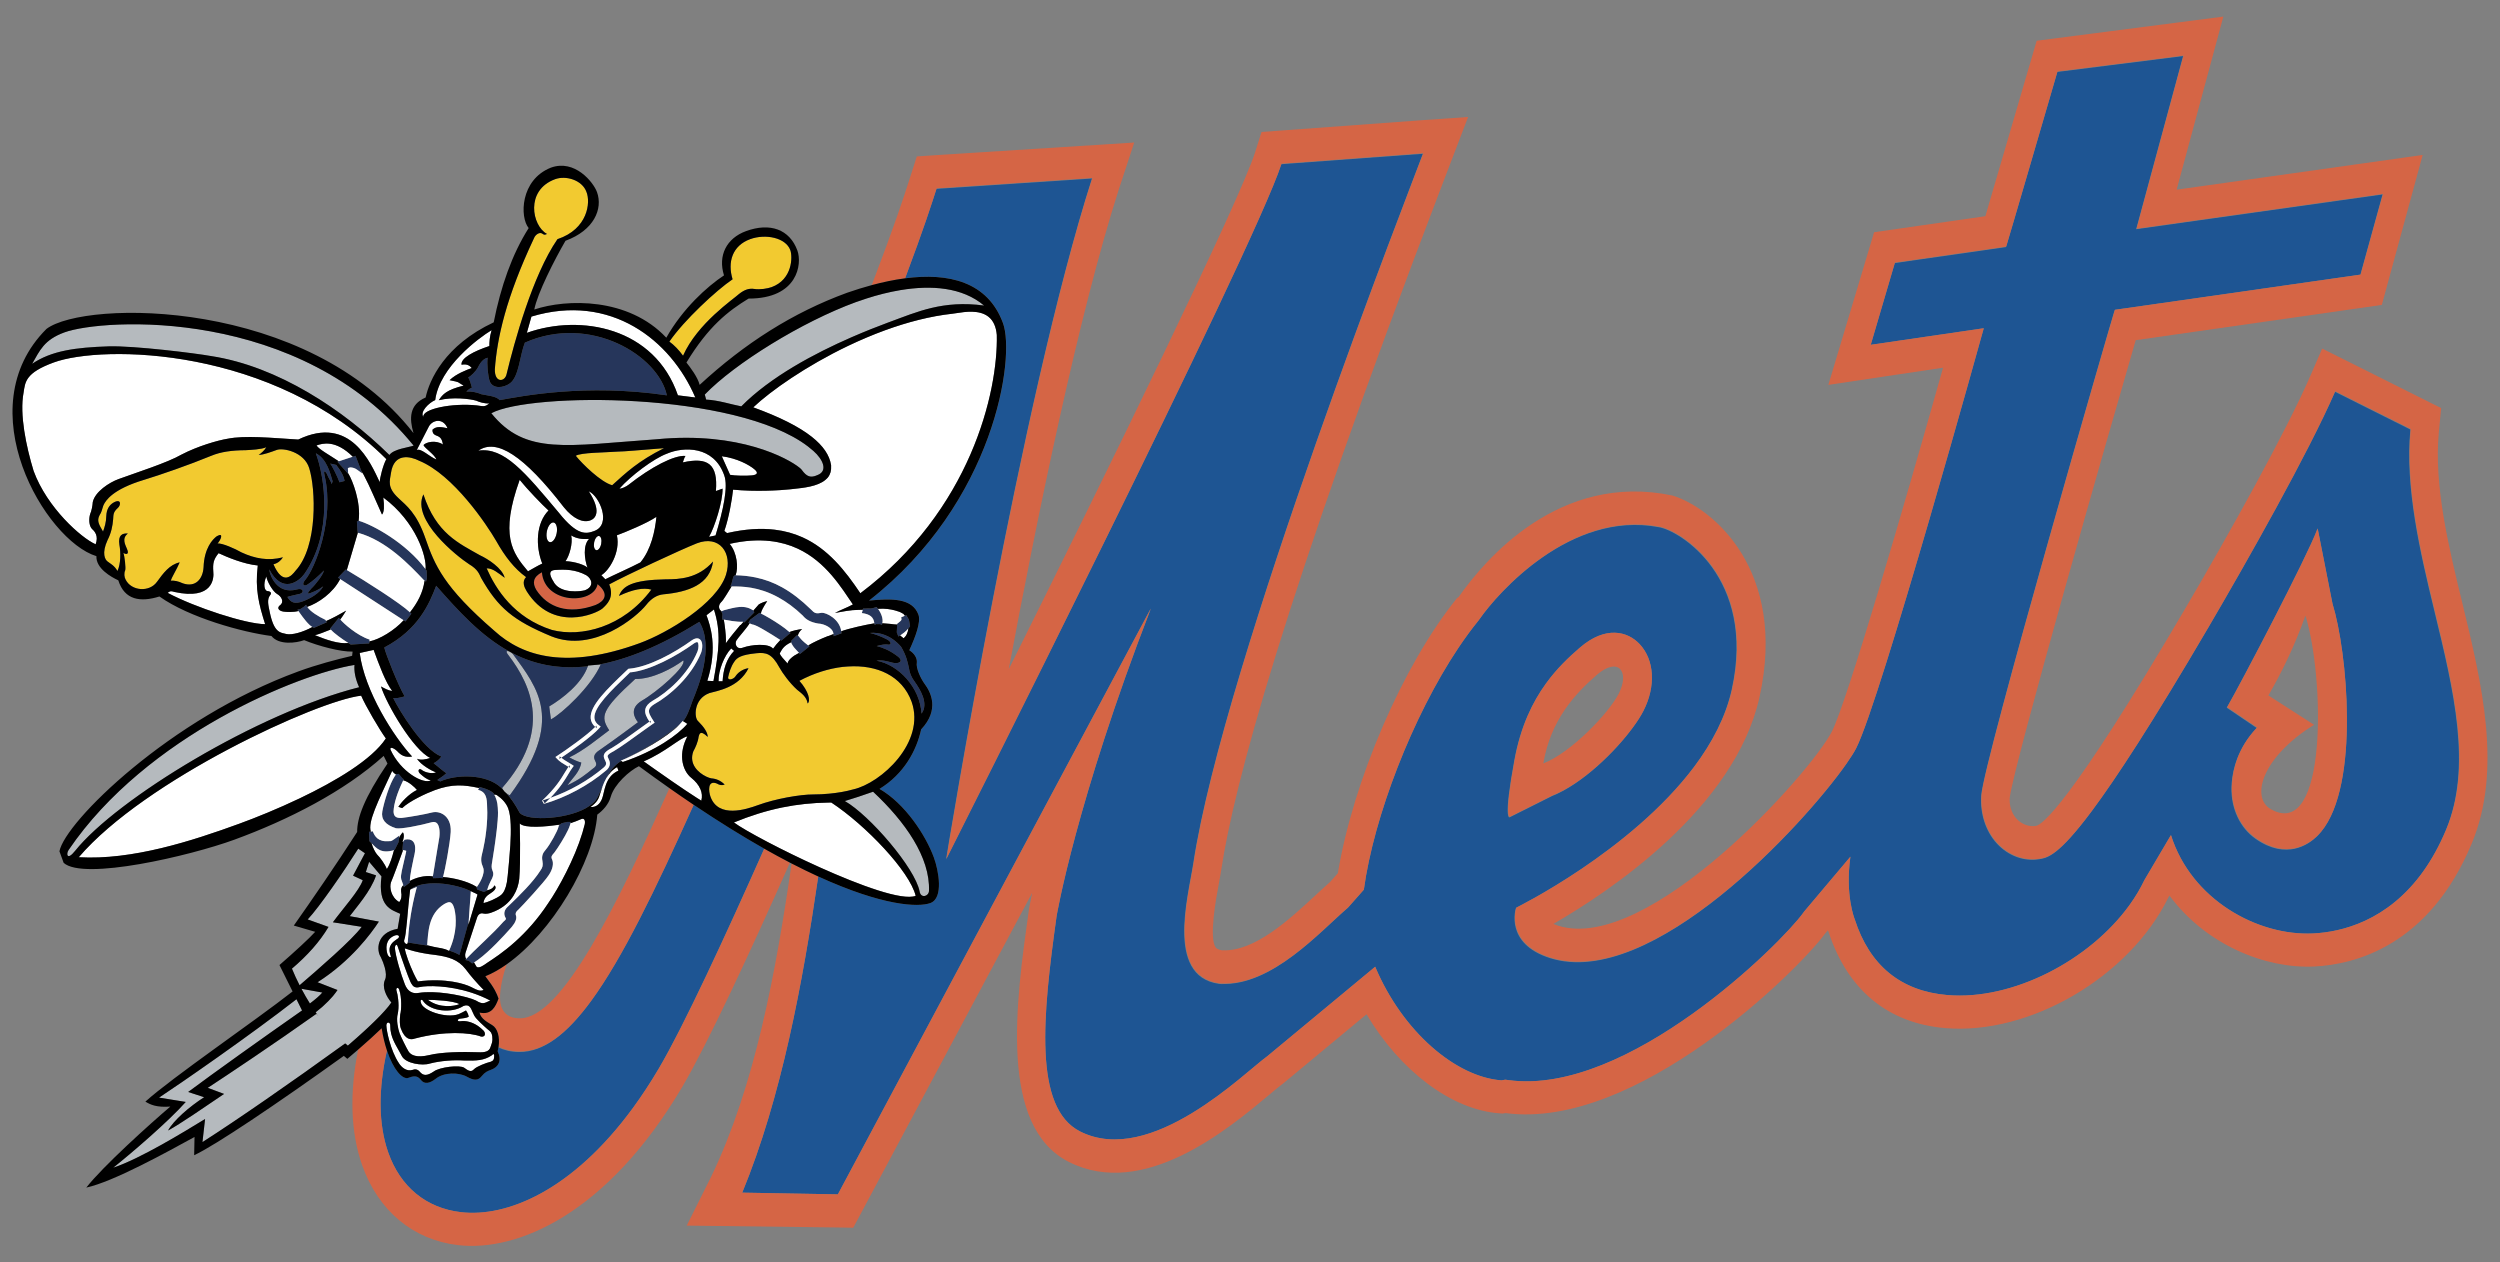
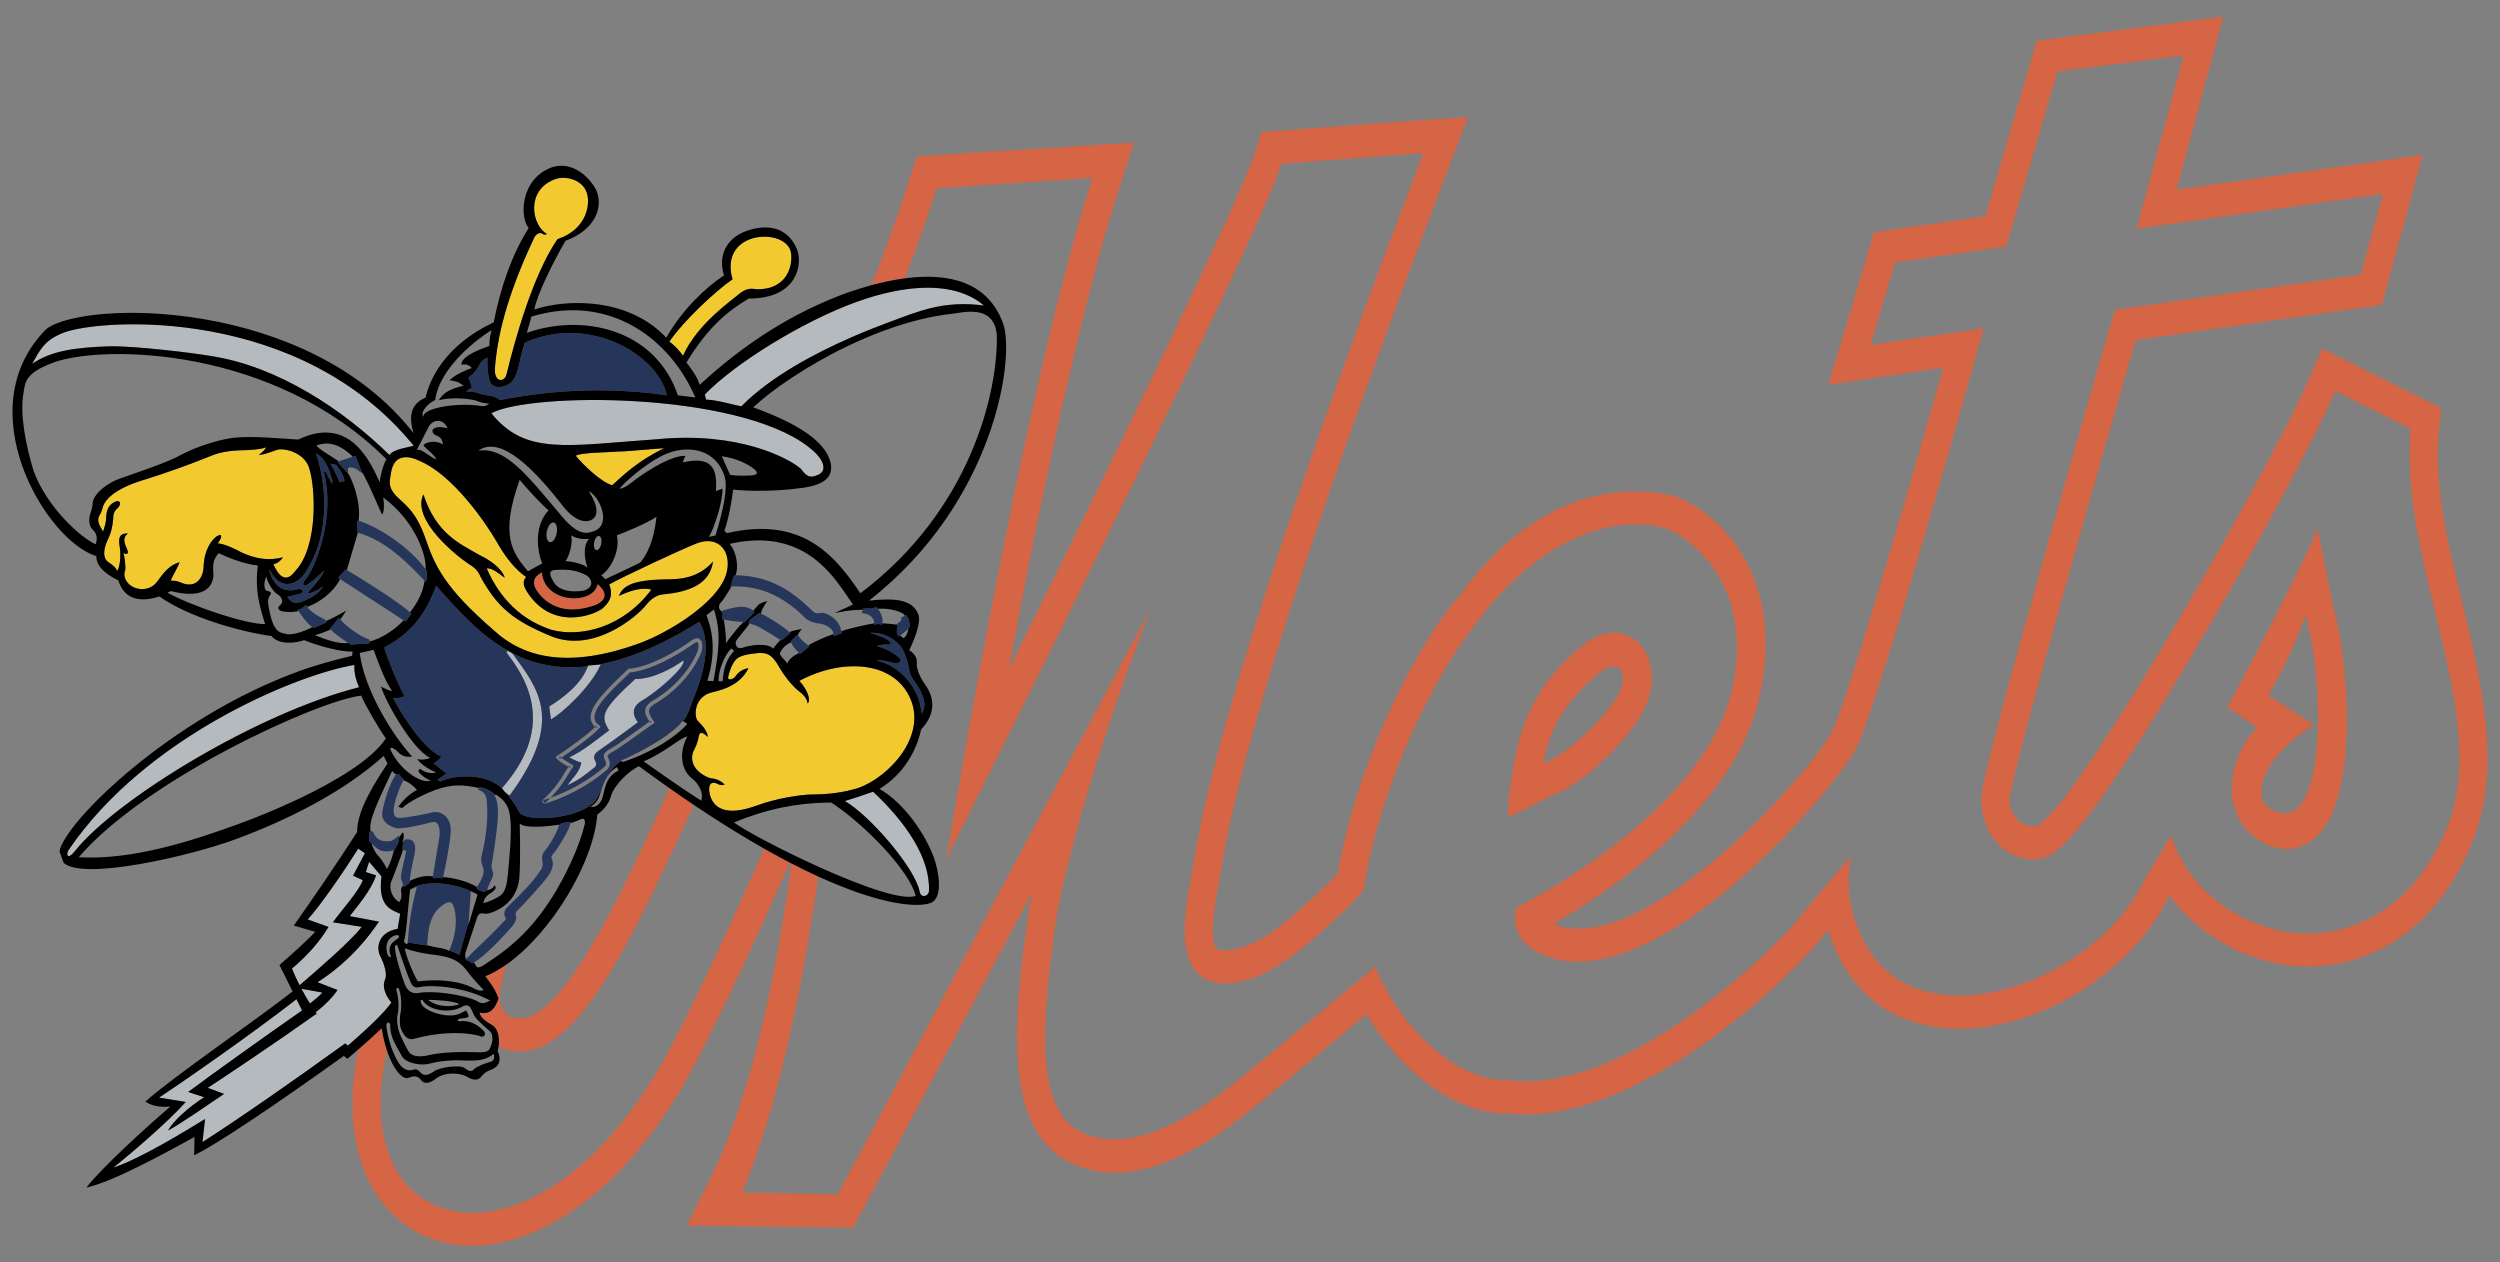
<svg xmlns="http://www.w3.org/2000/svg" version="1.1" id="Layer_1" x="0px" y="0px" width="200px" height="101px" viewBox="0 0 200 101" style="enable-background:new 0 0 200 101;" xml:space="preserve">
  <rect x="0" y="0" width="200" height="101" fill="#808080" stroke="none" />
-   <path id="color5" style="fill:#1E5593;" d="M80.248,25.858c0.987,2.698-0.64,14.317-10.72,22.185  c1.788-0.17,3.461-0.218,3.954,1.131c0.208,0.568-0.236,1.775-0.732,2.842c0.413,0.25,0.641,0.651,0.602,0.986  c-0.082,0.434,0.3,1.26,0.624,1.705c0.473,0.631,1.23,2.044-0.278,3.642c-0.359,1.66-1.356,3.553-3.331,4.759  c2.044,1.184,3.694,3.719,4.343,5.492c0.389,1.066,0.788,3.257-0.279,3.645c-0.962,0.352-3.801,0.24-8.971-2.125  c-1.252,8.558-2.946,17.672-6.08,25.292l7.644,0.137l25.012-46.824c-0.008,0.023-0.017,0.044-0.025,0.067l0.06-0.114  c-5.998,15.488-7.541,24.604-7.541,24.604c-1.123,7.99-1.859,15.34,1.876,17.233c5.657,2.87,13.188-4.739,14.977-6.015l8.633-7.16  c2.196,5.204,6.461,8.824,10.109,9.09l0.296-0.054l0.297,0.039c9.485,1.26,21.789-10.93,23.555-13.405  c0.016-0.022,0.03-0.045,0.045-0.065l-0.002,0.003c0.012-0.019,0.026-0.036,0.035-0.052c0,0-0.003,0.006-0.009,0.018l3.691-4.378  c-0.436,3.083,0.338,4.984,0.338,4.984c1.193,3.726,3.698,5.774,7.438,6.088c5.177,0.431,11.344-2.745,14.566-7.221  c0.452-0.632,0.844-1.289,1.166-1.967l2.104-3.568c0.001,0.003,0.002,0.005,0.003,0.009l0.03-0.053  c1.622,5.158,6.923,8.084,11.381,7.867c2.222-0.108,5.948-0.961,8.822-4.994c0.653-0.923,1.26-2.009,1.795-3.29  c2.096-5.031,0.627-11.095-0.931-17.516c-1.164-4.807-2.355-9.887-1.917-14.511l-6.028-3.018  c-2.147,4.927-7.043,13.578-10.118,18.825c-4.477,7.634-7.386,12.09-9.335,14.706c-2.684,3.608-3.564,3.756-4.197,3.862  c-1.231,0.205-2.509-0.269-3.415-1.268c-0.886-0.973-1.338-2.369-1.242-3.819c0.184-2.773,10.64-38.817,10.67-38.821l0.018-0.002  c0.008-0.027,0.015-0.046,0.015-0.046l19.634-2.813l1.772-6.412l-19.712,2.78l3.755-13.849l-10.058,1.268  c-0.254,0.872-4.073,13.963-4.091,13.965l-0.019,0.003c-0.009,0.029-0.015,0.046-0.016,0.046l-8.878,1.276l-1.924,6.536l9.042-1.324  c0,0-8.244,29.737-10.204,33.591c-0.157,0.308-0.424,0.736-0.788,1.253c-3.408,4.883-15.596,18.119-23.704,15.549  c-3.68-1.163-2.736-3.995-2.736-3.995s0.009-0.005,0.023-0.012c0.006-0.022,0.01-0.034,0.01-0.034s9.159-4.502,14.243-11.286  c1.411-1.894,2.505-3.966,2.992-6.167c1.966-8.946-4.18-12.744-5.873-12.988c-7.032-1.312-12.852,5.271-14.317,7.377l-0.056,0.079  l-0.058,0.076c-0.533,0.656-1.06,1.374-1.574,2.141c-3.665,5.495-6.753,13.483-7.551,19.323l-0.033,0.038  c-0.001,0.002-0.001,0.006-0.001,0.008l-1.253,1.418c-2.247,1.923-6.075,6.282-10.164,6.084l0.28,0.034  c-4.804-0.233-2.892-6.956-2.475-9.699c2.422-15.983,17.641-54.743,18.365-56.746l-11.321,0.833  c-2.19,6.794-26.788,55.556-26.788,55.556s0.002-0.009,0.004-0.027c-0.023,0.045-0.038,0.076-0.038,0.076  s5.938-36.603,11.672-54.462l-12.44,0.831c-0.39,1.211-0.973,3.054-2.508,7.149C75.87,21.808,79.026,22.513,80.248,25.858z   M185.381,42.328l0.005,0.022c0.009-0.023,0.02-0.052,0.027-0.073l1.188,6.024c1.171,3.75,2.21,14.487-0.915,18.242  c-0.109,0.133-0.222,0.26-0.341,0.376c-0.647,0.634-2.424,1.919-4.894,0.192c-1.256-0.879-1.976-2.415-1.936-4.113  c0.024-0.917,0.25-2.501,1.449-4.085c0.168-0.226,0.356-0.451,0.566-0.675l-2.39-1.621  C179.284,54.632,184.653,44.369,185.381,42.328z M121.143,60.819c0.497-2.701,1.446-4.647,2.54-6.146  c0.857-1.184,1.809-2.089,2.704-2.861c2.058-1.777,3.82-1.312,4.783-0.282c1.191,1.274,1.309,3.373,0.3,5.346  c-0.194,0.379-0.473,0.818-0.818,1.288c-1.451,1.998-4.113,4.581-6.497,5.524l-3.387,1.698  C120.771,65.386,120.236,65.734,121.143,60.819z M52.691,85.498c-0.667,1.131-1.348,2.165-2.035,3.109  c-4.876,6.67-10.128,8.792-13.773,8.367c-2.786-0.32-4.856-2.023-5.827-4.786c-0.79-2.251-0.801-5.036-0.099-8.145  c0.514,1.541,1.227,2.294,1.673,2.192c0.355-0.13,0.709-0.258,1.008,0.114c0.325,0.445,0.75,0.29,1.193-0.034  c0.678-0.568,1.898-0.532,2.506-0.191c0.606,0.341,0.917,0.309,1.194-0.035c0.277-0.341,0.49-0.419,0.774-0.523  c0.569-0.209,0.864-0.718,0.506-1.474c0.026-0.099,0.046-0.195,0.062-0.293c0.447,0.215,0.986,0.357,1.642,0.364  c1.967,0.017,3.831-1.424,5.784-4.105c2.468-3.374,5.074-8.745,8.195-15.674c2.061,1.384,3.938,2.543,5.64,3.508  C58.051,74.836,54.676,82.135,52.691,85.498z" />
  <path id="color4" style="fill:#D56545;" d="M61.146,67.896c0.714,0.405,1.396,0.774,2.049,1.112  c-3.123,7.032-6.56,14.457-8.613,17.941c-5.999,10.171-13.194,13.212-17.929,12.662c-3.6-0.414-6.401-2.749-7.684-6.406  c-0.927-2.642-1.014-5.788-0.313-9.245c0.735-0.635,1.369-1.211,1.877-1.706c0.106,0.664,0.249,1.245,0.414,1.748  c-0.723,3.144-0.72,5.961,0.076,8.234c0.971,2.768,3.041,4.468,5.827,4.789c3.657,0.424,8.923-1.709,13.808-8.417  c0.699-0.958,1.392-2.009,2.071-3.16C54.705,82.095,58.068,74.824,61.146,67.896z M31.074,80.515  c0.09-0.112,0.171-0.217,0.236-0.314C31.244,80.298,31.165,80.402,31.074,80.515z M196.95,48.093  c-1.054-4.341-2.248-9.262-1.843-13.496l0.184-1.949l-1.533-0.767l-6.04-3.024l-1.944-0.969l-0.961,2.215  c-1.904,4.387-6.407,12.473-9.99,18.576c-9.288,15.838-11.49,17.318-11.946,17.392c-0.553,0.092-1.154-0.13-1.561-0.578  c-0.382-0.424-0.58-1.032-0.54-1.673c0.364-2.811,8.095-29.785,10.082-36.606l19.689-2.821l3.267-11.996l-19.683,2.778l3.737-13.848  L162.934,3.26c0,0-2.96,10.137-4.105,14.036l-8.901,1.282l-3.66,12.213l9.177-1.375c-3.199,11.379-7.698,26.75-8.886,29.09  c-1.693,3.33-14.699,17.833-21.92,15.546c-0.139-0.045-0.258-0.093-0.368-0.138c4.45-2.563,14.52-9.242,16.49-18.15  c2.244-10.157-3.763-15.146-6.964-16.121c-9.046-1.908-15.009,5.121-17.112,8.127c-0.029,0.015-0.112,0.065-0.112,0.065  c-4.359,5.38-8.331,14.675-9.545,22.022l-0.633,0.716c-0.376,0.328-0.768,0.691-1.189,1.08c-2.044,1.895-4.843,4.496-7.408,4.368  l-0.001,0.011c-0.276-0.042-0.474-0.129-0.547-0.239c-0.539-0.818,0.036-3.917,0.253-5.084c0.083-0.448,0.162-0.871,0.218-1.253  c0.979-6.446,4.83-21.154,17.623-54.595c0.325-0.848,2.024-5.285,2.103-5.502l-3.714,0.259l-11.338,0.832l-1.472,0.108l-0.514,1.623  c-1.242,3.92-11.661,25.188-19.709,41.358c2.252-12.067,5.58-28.338,8.803-38.382l1.234-3.755l-15.919,1.014l-1.473,0.099  l-0.522,1.624l-0.068,0.215c-0.443,1.38-1.128,3.511-3.015,8.454c0.886-0.239,1.779-0.428,2.654-0.543  c1.544-4.118,2.118-5.945,2.506-7.151l0.02-0.001c0.004-0.017,0.01-0.033,0.016-0.05l12.456-0.827  C81.748,31.81,75.908,67.536,75.722,68.671c1.026-2.034,24.714-49.048,26.766-55.528l0.018-0.001  c0.005-0.016,0.011-0.033,0.017-0.048l11.34-0.834c-0.725,2.002-15.942,40.763-18.366,56.746c-0.416,2.746-2.329,9.468,2.478,9.701  l-0.281-0.033c4.09,0.194,7.916-4.164,10.166-6.09l1.217-1.375c0.802-5.855,3.905-13.869,7.585-19.362  c0.526-0.786,1.062-1.521,1.605-2.192l0.06-0.074l0.057-0.08c1.467-2.108,7.282-8.688,14.315-7.373  c1.693,0.242,7.839,4.039,5.879,12.983c-0.492,2.221-1.599,4.309-3.03,6.217c-4.938,6.626-13.776,11.083-14.253,11.32  c-0.093,0.324-0.698,2.868,2.746,3.961c8.079,2.558,20.215-10.584,23.669-15.503c0.346-0.496,0.602-0.906,0.752-1.204  c1.959-3.854,10.203-33.593,10.203-33.593l-9.041,1.326l1.939-6.581l0.021-0.003l0.015-0.047l8.879-1.275  c0.267-0.863,4.089-13.966,4.089-13.966l0.021-0.002c0.009-0.03,0.015-0.047,0.015-0.047l10.079-1.27l-3.754,13.852l19.712-2.783  l-1.789,6.459l-0.021,0.002l-0.013,0.047l-19.636,2.812c-0.419,1.368-10.474,36.054-10.656,38.774  c-0.095,1.453,0.358,2.842,1.246,3.821c0.906,0.997,2.18,1.471,3.412,1.266c0.631-0.104,1.506-0.249,4.163-3.813  c1.949-2.622,4.851-7.07,9.3-14.657c3.087-5.265,8.003-13.957,10.142-18.879l0.01,0.006c0.008-0.019,0.017-0.035,0.024-0.053  l6.037,3.021c-0.437,4.624,0.754,9.706,1.919,14.513c1.557,6.421,3.029,12.488,0.93,17.515c-0.545,1.302-1.163,2.406-1.829,3.338  c-2.879,4.074-6.628,4.931-8.857,5.04c-4.455,0.219-9.751-2.706-11.376-7.862l-2.071,3.51c-0.331,0.694-0.736,1.368-1.202,2.014  c-3.213,4.503-9.403,7.702-14.599,7.266c-3.741-0.308-6.245-2.36-7.441-6.085c0,0-0.772-1.902-0.335-4.983l-3.694,4.38  c0.008-0.012,0.01-0.016,0.01-0.017c-0.015,0.021-0.027,0.04-0.043,0.062c-1.626,2.355-14.039,14.719-23.589,13.454l-0.297-0.042  l-0.296,0.053c-3.649-0.262-7.915-3.882-10.108-9.091l-8.633,7.162c-1.792,1.279-9.32,8.888-14.978,6.017  c-3.734-1.895-2.997-9.243-1.876-17.235c0,0,1.541-9.092,7.517-24.537L67.032,95.549l-0.009-0.001l-0.026,0.051l-7.652-0.137  c3.142-7.639,4.836-16.779,6.091-25.355c-0.663-0.304-1.367-0.648-2.108-1.029c-1.252,8.695-2.941,17.822-6.45,25.089l-1.939,3.882  l12.046,0.148l1.274,0.022l0.681-1.274l13.637-25.523c-0.171,0.809-0.25,1.275-0.264,1.352l-0.007,0.044L82.3,72.865  c-1.021,7.271-2.42,17.232,3.198,20.084c5.998,3.042,12.791-2.648,16.058-5.382c0.411-0.346,0.799-0.674,0.99-0.806l0.066-0.05  l0.065-0.053l6.646-5.514c2.681,4.51,6.789,7.651,10.651,7.923l0.232,0.017l0.231-0.037l0.007-0.001l0.005,0.001  c10.469,1.391,23.419-11.436,25.539-14.336l0.247-0.291c0.028,0.084,0.056,0.148,0.071,0.195c1.531,4.611,4.751,7.251,9.326,7.634  c6.763,0.566,14.719-4.105,17.83-10.437l-0.034,0.06l0.113-0.217c-0.024,0.053-0.053,0.105-0.079,0.157l0.098-0.163  c2.907,3.928,7.669,5.863,11.579,5.671c3.238-0.156,9.179-1.644,12.592-9.82C200.216,61.557,198.555,54.715,196.95,48.093z   M39.885,79.882c-0.245,0.654-0.559,1.331-1.522,1.12c0.11,0.524,0.692,0.793,1.009,0.998c0.444,0.258,0.629,0.973,0.514,1.741  c0.452,0.221,0.998,0.367,1.666,0.372c1.955,0.018,3.81-1.404,5.751-4.055c2.464-3.386,5.067-8.757,8.186-15.682  c-0.627-0.422-1.271-0.863-1.932-1.328c-4.127,9.206-8.582,18.445-11.975,18.417c-0.286-0.002-1.153-0.011-1.481-0.946  c-0.199-0.573-0.125-1.7,0.431-3.373c-0.564,0.396-1.134,0.721-1.701,0.951C39.6,79.102,39.729,79.456,39.885,79.882z   M178.175,56.571c1.134-1.966,6.397-12.028,7.211-14.22l1.182,6c1.166,3.735,2.202,14.399-0.882,18.192  c-0.097,0.115-0.198,0.227-0.303,0.329c-0.653,0.633-2.43,1.917-4.896,0.19c-1.256-0.879-1.981-2.415-1.939-4.112  c0.024-0.908,0.248-2.469,1.414-4.037c0.17-0.224,0.359-0.449,0.571-0.67l-0.005-0.004c0.013-0.017,0.026-0.03,0.04-0.047  L178.175,56.571z M185.125,57.983c-4.216,2.619-5.077,5.843-3.452,6.756c4.567,2.563,4.29-10.617,2.761-15.494  c-0.888,2.509-1.92,4.58-2.963,6.391L185.125,57.983z M121.177,60.774c0.494-2.675,1.428-4.609,2.508-6.101  c0.849-1.16,1.787-2.052,2.671-2.814c2.057-1.774,3.819-1.311,4.783-0.28c1.192,1.271,1.308,3.369,0.298,5.344  c-0.187,0.366-0.455,0.789-0.782,1.239c-1.458,1.993-4.097,4.541-6.464,5.475l-3.387,1.698  C120.804,65.337,120.272,65.685,121.177,60.774z M123.465,61.077c2.255-0.89,5.234-4.025,6.034-5.583  c0.903-1.771-0.034-2.986-1.751-1.506C126.039,55.462,124.043,57.603,123.465,61.077z M102.506,13.142l-0.018,0.001  c-2.053,6.48-25.741,53.494-26.766,55.528c-0.003,0.019-0.004,0.027-0.004,0.027S100.317,19.936,102.506,13.142z M164.586,5.759  l-0.021,0.002c0,0-3.823,13.103-4.089,13.966l0.019-0.003C160.513,19.722,164.332,6.631,164.586,5.759z M121.303,72.613  c0,0-0.004,0.013-0.01,0.034c0.476-0.238,9.316-4.694,14.253-11.32C130.462,68.111,121.303,72.613,121.303,72.613z M158.7,26.261  l-9.042,1.324l1.924-6.536l-0.021,0.003l-1.939,6.582l9.041-1.326c0,0-8.244,29.739-10.203,33.593  c-0.15,0.298-0.408,0.709-0.752,1.204c0.363-0.517,0.63-0.944,0.788-1.253C150.456,55.998,158.7,26.261,158.7,26.261z   M116.66,51.846c-3.68,5.493-6.782,13.508-7.585,19.362l0.033-0.038C109.907,65.329,112.995,57.341,116.66,51.846z M180.528,58.239  c-0.21,0.224-0.397,0.449-0.566,0.675c0.17-0.224,0.359-0.449,0.571-0.67L180.528,58.239z M185.686,66.543  c3.126-3.755,2.086-14.491,0.915-18.242l-1.188-6.024c-0.008,0.022-0.019,0.05-0.027,0.073l1.182,6  C187.733,52.085,188.769,62.75,185.686,66.543z M65.459,70.118c-0.008-0.004-0.017-0.007-0.024-0.011  c-1.255,8.576-2.948,17.715-6.091,25.355l7.652,0.137l0.026-0.051l-7.644-0.137C62.513,87.791,64.207,78.677,65.459,70.118z   M155.808,79.607c-3.74-0.313-6.244-2.362-7.438-6.088c0,0-0.774-1.901-0.338-4.984l-3.691,4.378  c0.006-0.011,0.009-0.018,0.009-0.018c-0.01,0.016-0.023,0.033-0.035,0.052c0,0.001-0.002,0.004-0.01,0.017l3.694-4.38  c-0.437,3.081,0.335,4.983,0.335,4.983c1.195,3.726,3.699,5.777,7.441,6.085c5.197,0.436,11.387-2.764,14.599-7.266  C167.15,76.863,160.985,80.038,155.808,79.607z M47.301,80.058c2.468-3.374,5.074-8.745,8.195-15.674  c-0.002-0.003-0.006-0.005-0.009-0.007C52.369,71.302,49.765,76.673,47.301,80.058z M36.883,96.974  c-2.786-0.32-4.856-2.023-5.827-4.786c-0.79-2.251-0.801-5.036-0.099-8.145c-0.004-0.013-0.008-0.028-0.012-0.042  c-0.723,3.144-0.72,5.961,0.076,8.234c0.971,2.768,3.041,4.468,5.827,4.789c3.657,0.424,8.923-1.709,13.808-8.417  C45.78,95.277,40.53,97.398,36.883,96.974z M74.918,15.113l-0.02,0.001c-0.388,1.205-0.962,3.033-2.506,7.151  c0.005-0.001,0.011-0.002,0.018-0.003C73.946,18.167,74.528,16.324,74.918,15.113z M120.716,86.414l-0.297-0.039l-0.296,0.054  c-3.649-0.266-7.913-3.885-10.109-9.09l-8.633,7.16c-1.789,1.274-9.32,8.884-14.977,6.015c-3.735-1.893-2.998-9.243-1.876-17.233  c0,0,1.543-9.117,7.541-24.604l-0.06,0.114c-5.975,15.445-7.517,24.537-7.517,24.537c-1.121,7.992-1.857,15.34,1.876,17.235  c5.658,2.873,13.187-4.737,14.978-6.017l8.633-7.162c2.193,5.209,6.46,8.829,10.108,9.091l0.296-0.053l0.297,0.042  c9.551,1.265,21.963-11.099,23.589-13.454C142.505,75.484,130.201,87.674,120.716,86.414z M169.179,24.831l19.636-2.812l0.014-0.047  l-19.635,2.813C169.194,24.786,169.188,24.803,169.179,24.831z M186.8,31.348l-0.01-0.006c-2.14,4.922-7.056,13.614-10.142,18.879  c-4.45,7.587-7.352,12.035-9.3,14.657c1.949-2.616,4.859-7.071,9.335-14.706C179.756,44.926,184.652,36.276,186.8,31.348z   M126.356,51.86c2.057-1.774,3.819-1.311,4.783-0.28c1.192,1.271,1.308,3.369,0.298,5.344c-0.187,0.366-0.455,0.789-0.782,1.239  c0.345-0.47,0.625-0.909,0.818-1.288c1.009-1.973,0.891-4.072-0.3-5.346c-0.964-1.028-2.725-1.493-4.783,0.282  c-0.896,0.772-1.847,1.677-2.704,2.861C124.534,53.513,125.471,52.623,126.356,51.86z M185.058,74.677  c-4.458,0.217-9.759-2.71-11.381-7.867l-0.03,0.053c1.624,5.156,6.921,8.081,11.376,7.862c2.229-0.109,5.979-0.967,8.857-5.04  C191.008,73.716,187.28,74.569,185.058,74.677z M47.649,48.397c0.696-0.295,1.134-0.857,0.155-1.666  c-0.31,1.682-4.247,1.592-4.452-0.949c-0.707,0.379-0.777,0.847-0.448,1.411C43.815,48.591,45.447,49.201,47.649,48.397z" />
  <path id="color3" style="fill:#F2CA30;" d="M46.062,36.463c0.387-0.263,2.359-0.259,3.338-0.335c0.561-0.004,1.766-0.121,3.72-0.275  c-2.073,1.041-3.027,1.953-4.147,2.965C48.084,38.582,46.583,37.117,46.062,36.463z M54.643,28.458  c1.146-2.591,4.054-4.54,4.474-4.936c0.468-0.372,0.835-0.466,1.219-0.406c0.468,0.071,1.075-0.03,1.395-0.147  c1.668-0.61,1.687-2.427,1.493-2.96c-0.363-0.993-1.975-1.33-3.217-0.876c-1.42,0.519-1.824,1.834-1.402,3.209  c-1.291,0.874-3.876,3.268-5.057,4.987C53.925,27.594,54.32,28.012,54.643,28.458z M40.531,29.915  c0.609-2.517,2.069-7.879,4.066-10.781c2.44-0.812,2.665-2.946,2.318-3.785c-0.35-0.958-1.652-1.327-2.504-1.016  c-2.414,0.883-1.853,3.737-0.652,4.384c-0.142,0.052-0.199,0.113-0.372-0.025c-0.22-0.161-0.57,0.088-0.67,0.366  c-2.244,4.763-2.951,7.999-3.131,10.479C39.559,30.672,40.405,30.564,40.531,29.915z M51.178,51.451  c-5.786,2.116-9.328,1.117-11.624-0.981c-4.059-3.506-4.778-5.254-5.521-7.397c-0.704-2.036-1.522-2.621-2.137-3.203  c-0.959-0.883-0.71-1.391-0.621-2.027c0.241-1.657,1.565-1.336,2.255-0.985c2.746,1.13,5.407,5.105,6.175,6.434  c0.694,1.235,1.451,2.206,2.379,2.874c-0.349,0.367-0.144,0.816,0.056,1.146c2.092,3.298,5.528,1.802,6.053,1.368  c0.362-0.333,0.967-0.877,0.542-1.928c1.342-0.733,5.707-2.771,7.008-3.286c1.796-0.697,2.89,0.753,2.331,2.527  C57.341,48.275,53.415,50.635,51.178,51.451z M57.042,44.923c-1.192,1.362-2.697,1.428-3.786,1.424  c-2.676,0.052-3.429,0.528-3.74,1.325c1.132-0.534,1.966-0.677,2.592-0.503c-2.269,3.042-5.641,3.83-7.954,3.228  c-3.052-0.977-4.494-3.266-5.222-4.93c0.477-0.015,0.895,0.356,1.444,0.758c-0.201-0.771-1.31-1.492-1.988-1.807  c-1.678-0.957-3.493-1.741-4.516-4.867c-0.981,2.048,2.702,4.968,3.652,5.584c0.717,0.422,0.812,0.792,0.964,1.098  c1.362,2.4,2.573,3.406,5.61,4.669c3.399,1.372,6.864-1.584,7.58-2.489c0.438-0.564,0.909-0.816,1.374-0.864  C55.112,47.358,56.782,46.748,57.042,44.923z M22.15,35.99c-0.497,0.182-1.029,0.376-1.458,0.413  c0.223-0.162,0.467-0.373,0.615-0.627c-0.378,0.178-1.249,0.215-1.643,0.238c-1.123,0.008-2.005,0.13-2.772,0.451  c-1.785,0.733-4.035,1.514-5.373,1.922c-2.502,0.754-3.061,1.642-3.243,2.03c-0.121,0.326-0.127,0.529-0.311,0.798  c-0.238,0.45-0.051,0.743,0.277,1.308c0.121-0.325,0.254-0.737,0.263-1.262c0.022-0.492,0.215-0.844,0.58-1.057  c0.635-0.354,0.604,0.221,0.325,0.445c-0.362,0.332-0.333,0.523-0.359,0.895c-0.044,0.54-0.159,1.104-0.442,1.65  c-0.496,1.066-0.217,1.609,0.038,1.756c0.172,0.139,0.511,0.296,0.75,0.732c0.27-0.581,0.269-1.466,0.155-2.108  c-0.117-0.762,0.225-0.928,0.68-0.892c-0.539,0.399-0.176,0.95-0.073,1.235c0.218,0.484-0.117,0.445-0.29,0.307  c0.104,0.283,0.202,1.213,0.148,1.395c-0.112,0.242-0.08,0.552,0.033,0.752c0.457,0.919,1.907,1.033,2.515,0.167  c0.484-0.66,0.99-1.367,1.81-1.547c-0.236,0.57-0.625,1.154-0.712,1.467c0.275-0.02,0.575,0.031,0.963,0.212  c1.014,0.353,1.604-0.346,1.66-1.29c0.052-1.508,0.713-2.233,1.064-2.483c0.601-0.339,0.285,0.338,0.054,0.584  c0.343-0.046,1.399,0.414,1.908,0.711c1.067,0.496,2.148,0.705,3.324,0.395c-0.184,0.268-0.393,0.465-0.761,0.559  c0.755,1.736,1.46,0.915,1.761,0.523c1.819-1.953,1.615-6.586,1.103-8.209C24.343,36.154,22.647,35.809,22.15,35.99z M72.929,56.136  c-0.763-2.085-2.782-2.967-5.086-2.819c-0.008,0-0.017,0.001-0.025,0.002c-0.12,0.008-0.242,0.015-0.364,0.029  c-0.004,0-0.009,0-0.013,0c-1.146,0.133-2.347,0.511-3.49,1.119c0.754,0.851,0.907,1.6,0.662,1.811  c-0.075-0.537-0.501-0.822-0.845-1.1c-0.602-0.545-1.174-1.342-1.413-1.777c-0.619-1.143-1.087-1.212-1.826-1.144  c-0.013,0.002-0.024,0.003-0.037,0.004c-0.005,0.001-0.009,0.001-0.016,0.002c-1.16,0.12-1.519,0.331-1.744,0.691  c-0.264,0.378-0.406,0.875-0.479,1.221c-0.037,0.335,0.496,0.142,0.607-0.102c0.265-0.378,0.712-0.583,1.022-0.614  c-0.792,1.576-2.519,1.806-3.135,1.989c-0.004,0.002-0.008,0.004-0.013,0.007c-1.263,0.474-1.196,1.967-0.902,2.22  c0.002,0.004,0.006,0.007,0.009,0.01c0.498,0.497,0.77,0.915,0.78,1.271c-0.627-0.615-0.676-0.195-0.731-0.015  c-0.048,0.419-0.273,0.904-0.42,1.159c-0.389,1.035,0.417,1.733,1.024,2.025c0.004,0.002,0.007,0.004,0.01,0.005  c0.155,0.074,0.297,0.121,0.402,0.14c0.373,0.026,0.746,0.17,1.068,0.496c-0.214,0.078-0.383,0.059-0.637-0.089  c-0.75-0.29-0.651,0.64-0.495,1.067c0.635,1.739,2.861,1.004,3.785,0.667c0.715-0.262,1.541-0.469,2.314-0.616  c0.005-0.001,0.009-0.002,0.015-0.003c0.833-0.157,1.604-0.242,2.106-0.238c0.429,0.001,0.861-0.023,1.291-0.064  c0.009-0.001,0.019-0.002,0.027-0.003c0.649-0.063,1.287-0.169,1.873-0.336C70.486,62.662,74.073,59.378,72.929,56.136z" />
  <path id="color2" style="fill:#B5BABE;" d="M33.091,35.651c-0.39,0.143-1.595,0.262-1.94,0.749  c-3.702-3.635-8.907-7.085-14.239-7.911c-1.249-0.228-6.181-0.84-8.212-0.781c-2.663,0.088-4.581,0.347-6.128,1.396  c0.614-1.07,0.95-1.917,2.581-2.513C8.208,25.475,24.021,24.483,33.091,35.651z M48.06,53.155l-0.17,0.016l-0.844,0.074  c-0.006,0.019-0.015,0.037-0.022,0.057c-0.474,1.389-2.045,2.592-3.088,3.214l0.136,1.036C44.922,57.12,47.297,54.923,48.06,53.155z   M50.819,54.319c-2.714,2.482-2.808,2.998-2.082,4.101c-0.762,0.56-2.022,1.624-3.19,2.17c0.304,0.172,0.643,0.329,0.957,0.416  c-0.122,0.768-0.741,1.275-1.107,1.812c0.932-0.419,1.551-0.929,1.983-1.287c0.258-0.174,0.409-0.312,0.257-0.617  c-0.139-0.272-0.243-0.555,0.38-0.943c1.349-0.935,2.577-1.868,3.022-2.192c-0.299-0.373-0.69-1.116,0.297-1.717  c1.201-0.679,3.615-2.77,3.327-3.227C53.808,53.467,52.194,54.339,50.819,54.319z M30.517,70.11l-0.99-1.167l-0.263,0.821  l0.82,0.265c-0.418,1.276-1.623,2.604-2.105,3.265l2.331,0.434c-0.619,0.95-2.23,3.146-4.907,4.852L27,79.201  c-0.098,0.15-0.208,0.294-0.324,0.436c-0.025,0.031-0.053,0.062-0.08,0.095c-0.209,0.245-0.443,0.479-0.693,0.705  c-0.038,0.034-0.075,0.072-0.114,0.106c-0.028,0.024-0.056,0.047-0.084,0.071c-0.144,0.123-0.292,0.245-0.443,0.363  c-0.003,0.002-0.006,0.005-0.01,0.007c0.027,0.04,0.052,0.072,0.078,0.11c0.052,0.074,0.102,0.142,0.152,0.212  c-0.065-0.061-0.133-0.117-0.196-0.181c-3.295,2.34-7.07,4.86-8.665,5.903l1.307,0.487c-1.549,1.05-3.542,2.423-4.483,2.928  c0.432-0.801,1.714-1.915,2.888-2.665l-1.279-0.419c2.052-1.528,5.914-4.287,9.112-6.522l-0.446-0.898  c-3.728,2.905-9.366,6.8-10.995,7.871l2.137,0.346c-1.366,1.545-4.306,4.069-5.801,5.26c2.155-0.71,5.704-2.891,7.347-3.895  l-0.21,1.847c2.726-1.741,6.948-4.662,11.419-7.893c0.07,0.058,0.139,0.118,0.21,0.176l0,0c0.019-0.016,0.035-0.029,0.053-0.046  c0.047-0.039,0.088-0.077,0.134-0.116c0.058-0.051,0.112-0.099,0.169-0.148c0.114-0.101,0.228-0.2,0.338-0.297  c0.118-0.106,0.231-0.208,0.345-0.309c0.03-0.027,0.06-0.055,0.09-0.082c0.052-0.047,0.105-0.094,0.155-0.14  c0.116-0.107,0.227-0.21,0.336-0.311c0.068-0.065,0.135-0.128,0.2-0.19c0.107-0.102,0.211-0.2,0.309-0.297  c0.059-0.058,0.115-0.114,0.172-0.17c0.092-0.092,0.184-0.183,0.269-0.271c0.055-0.058,0.106-0.112,0.157-0.168  c0.075-0.078,0.15-0.157,0.216-0.232c0.057-0.063,0.105-0.12,0.157-0.181c0.05-0.059,0.105-0.121,0.149-0.176  c0.09-0.112,0.171-0.217,0.236-0.314c-0.42-0.49-0.776-1.244-0.507-1.826c0.108-0.232,0.083-0.587-0.024-0.982  c-0.073-0.267-0.181-0.55-0.314-0.825c-0.35-0.517-0.391-1.949,1.346-2.263l0.204-1.201C31.336,72.786,30.205,72.557,30.517,70.11z   M40.829,52.166c-0.01-0.008-0.021-0.012-0.032-0.02c-0.223-0.122-0.406-0.088-0.134,0.252c1.925,2.516,3.452,6.141-0.496,10.643  c0.015,0.04,0.042,0.079,0.065,0.117c0.073,0.12,0.18,0.232,0.298,0.32c0.084,0.062,0.171,0.116,0.251,0.144  c4.442-6.011,2.217-8.577,0.263-11.282C40.979,52.268,40.902,52.209,40.829,52.166z M25.788,79.403l-1.673-0.301  c0.225,0.428,0.455,0.822,0.678,1.178C25.238,79.941,25.59,79.641,25.788,79.403z M28.359,53.194  C23.9,53.912,11.703,58.853,5.495,67.989c-0.215,0.295-0.15,0.913,0.512,0.082c3.323-4.152,14.619-11.045,22.723-13.092  C28.42,54.284,28.317,53.705,28.359,53.194z M28.661,67.891c-1.121,1.777-3.117,4.681-4.046,5.663l1.667,0.598  c-0.709,1.196-1.693,2.288-2.926,3.338c0.192,0.469,0.399,0.914,0.611,1.329c1.529-1.314,4.206-3.632,4.969-4.673l-2.306-0.364  c0.804-1.1,2.126-2.549,2.39-3.369l-0.775-0.36l0.952-1.795L28.661,67.891z M72.054,23.204c-0.005,0.001-0.011,0.002-0.018,0.003  c-0.924,0.155-1.839,0.388-2.705,0.668c-0.288,0.092-0.572,0.188-0.847,0.287c-4.332,1.582-9.71,4.917-12.102,7.401l0.107,0.404  c0.982,0.044,2.081,0.407,2.814,0.541c2.329-2.361,5.859-4.237,8.819-5.529c1.078-0.47,2.079-0.864,2.919-1.175  c0.005-0.002,0.012-0.004,0.019-0.006c0.044-0.018,0.091-0.035,0.136-0.051c2.165-0.792,4.229-1.748,7.529-1.304  C76.984,22.969,74.496,22.801,72.054,23.204z M69.848,63.336c-0.604,0.222-1.753,0.6-2.262,0.746  c1.981,1.127,5.617,5.351,5.983,7.229c0.087,0.572,0.717,0.421,0.752-0.032C74.422,68.585,72.415,65.738,69.848,63.336z   M65.072,36.073c-0.138-0.123-0.286-0.243-0.44-0.362c-5.775-4.407-22.254-4.325-25.326-2.653c2.726,3.388,6.016,2.588,13.234,2.082  c6.632-0.643,10.527,1.549,11.413,2.268c0.095,0.077,0.157,0.137,0.182,0.174c0.412,0.574,0.725,0.661,1.244,0.431  C66.266,37.688,65.844,36.755,65.072,36.073z" />
  <path id="color1" style="fill:#26365B;" d="M27.162,38.584c-0.183-0.497-0.612-1.346-0.748-1.496l0.48,0.107  c0.386,0.502,0.585,0.832,0.67,1.283L27.162,38.584z M27.555,37.567l0.295,0.33l-0.001-0.045l-0.017-0.397  c0.006-0.006,0.042-0.033,0.176-0.063c0.201,0.001,0.387,0.059,0.547,0.175l0.431,0.313l-0.065-0.169l-0.125-0.328l-0.298-0.779  l-0.053-0.142l-0.143,0.05l-0.077,0.024l-1.001,0.328l-0.117,0.038l-0.112,0.037l0.161,0.181L27.555,37.567z M32.799,70.596  c-0.008-0.026-0.011-0.067-0.011-0.116c-0.003-0.414,0.235-1.531,0.317-1.891c0.167-0.641,0.143-1.061-0.07-1.281  c-0.148-0.154-0.368-0.198-0.66-0.135l-0.123,0.142l-0.002,0.027l-0.055,0.648l0.031,0.008l0.272,0.066  c-0.003,0.033-0.002,0.063-0.013,0.106l-0.215,0.941c0,0-0.126,0.552-0.127,0.559c-0.057,0.299-0.089,0.462-0.046,0.668l0.004,0.019  l0.007,0.017c0.026,0.055,0.106,0.291,0.158,0.447c0.027,0.082,0.047,0.143,0.047,0.143l0.363-0.274L32.799,70.596z M26.032,49.585  c-0.537-0.249-1.23-0.669-1.453-1.041c-0.004-0.008-0.012-0.017-0.017-0.023l-0.076-0.142l-0.189,0.169l-0.262,0.167l-0.241,0.057  l0.075,0.108l0.024,0.035l0.038,0.054c0.348,0.492,0.739,1.017,1.056,1.191c0.026,0.015,0.053,0.031,0.078,0.042l0.056,0.021  l1.022-0.443l-0.057-0.099L26.032,49.585z M31.191,67.291c-0.017,0.002-0.034,0.001-0.065,0.002  c-0.868,0.081-1.151-0.381-1.302-0.793l-0.157,0.025l-0.15,0.024l0.033,0.74c0.059,0.055,0.115,0.113,0.17,0.169  c0.001,0.002,0.002,0.002,0.003,0.004c0.419,0.422,0.76,0.853,1.807,0.548c0.015-0.003,0.025-0.003,0.039-0.009l0.317-0.629  l0.04-0.323l0.027-0.212l-0.408,0.288C31.312,67.291,31.282,67.291,31.191,67.291z M26.151,37.907c0.13,0.355,0.34,0.6,0.383,0.826  l0.077-0.229c-0.198-0.652-0.446-1.768-1.344-2.245c0.74,2.023,1.367,6.379-0.93,9.674c-0.404,0.549-1.735,1.64-2.797-0.386  c0.037,0.429,0.584,2.039,2.198,1.611c0.545-0.159,0.617,0.257,0.249,0.352c-0.332,0.081-0.785,0.166-0.997,0.244  c0.301,0.493,0.613,0.58,1.254,0.347c0.568-0.209,1.332-0.649,1.615-1.194c-0.409,0.311-0.834,0.466-1.048,0.544  c-0.177,0.065-0.296,0.068,0.074-0.349c0.361-0.332,0.961-1.116,1.034-1.464c-0.442,0.443-0.896,0.851-1.319,1.126  c-0.259,0.174-0.514,0.026-0.178-0.378c0.764-0.883,2.349-4.801,1.556-8.293C25.869,37.688,25.949,37.578,26.151,37.907z   M29.555,51.312l0.018-0.144c-1.031-0.333-2.089-1.301-2.337-1.597l-0.012-0.015l-0.111-0.133l-0.121,0.149l-0.5,0.62l-0.084,0.103  l0.054,0.062l0.033,0.038c0.213,0.249,0.875,0.736,1.37,1.042c0.056,0.034,0.111,0.067,0.161,0.098l0.04,0.024l0.048-0.003  l1.422-0.077L29.555,51.312z M37.665,71.292c-0.108-0.053-0.231-0.106-0.363-0.156c-0.026-0.01-0.051-0.021-0.078-0.03  c-0.771-0.284-1.868-0.497-2.845-0.431c-0.597,0.04-1.147,0.183-1.548,0.479l-0.001,0.013l0.518-0.215  c-0.235,0.88-0.387,1.633-0.489,2.264c-0.185,1.139-0.204,1.872-0.242,2.18c0.435,0.086,0.992,0.156,1.583,0.249  c0.002,0,0.004,0,0.006,0c0.074,0.012,0.144,0.022,0.218,0.035c-0.065-0.021-0.134-0.043-0.201-0.067  c-0.002-0.001-0.003-0.001-0.005-0.002c-0.015-0.005-0.028-0.007-0.043-0.013c0.082-1.023,0.094-2.489,1.364-3.275  c0.225-0.12,0.445-0.251,0.625-0.038c0.001,0.001,0.001,0.001,0.001,0.001c0.071,0.085,0.135,0.222,0.191,0.436  c0.145,0.614,0.25,1.848-0.422,3.318c0.296,0.099,0.579,0.212,0.828,0.358l0.734-2.66L37.665,71.292z M30.745,51.799  c0.099,0.489,1.116,3.052,1.631,3.911c-0.475,0.133-0.666,0.162-0.917,0.134c0.483,0.989,2.39,4.116,3.841,4.672  c-0.089,0.194-0.369,0.416-0.606,0.544c0.33,0.241,0.698,0.589,1.016,0.797c-0.268,0.258-0.54,0.396-0.725,0.546l0.242,0.112  c1.203-0.561,3.629-0.642,4.844,0.484c0.056,0.055,0.109,0.108,0.162,0.162c-0.024-0.038-0.051-0.077-0.065-0.117  c3.948-4.502,2.421-8.128,0.496-10.643c-0.271-0.34-0.089-0.375,0.134-0.252c-2.314-1.255-4.141-3.289-5.901-5.284  C34.341,48.313,33.478,50.357,30.745,51.799z M38.508,31.539c0.48,0.105,1.225,0.156,1.46,0.472  c1.736-0.312,6.872-1.345,13.38-0.384c-0.678-3.173-6.13-6.531-11.36-4.216c-0.402,0.992-0.46,2.702-1.185,3.25  c-0.539,0.397-1.363,0.457-1.618-0.134c-0.157-0.424-0.246-1.439-0.175-1.907c-0.297,0.067-0.565,0.327-0.767,0.763  c-0.193,0.353-0.612,0.747-0.79,0.812c0.162,0.223,0.246,0.675,0.299,0.817c-0.248,0.09-0.446,0.324-0.446,0.324  C37.687,31.277,38.218,31.404,38.508,31.539z M71.865,50.924l0.14-0.086l0.075-0.046c0.121-0.075,0.394-0.281,0.587-0.51  c0.053-0.063,0.102-0.125,0.138-0.19l-0.093-0.517l-0.215-0.361l-0.103,0.043l-0.301,0.128c0.051,0.222,0.051,0.222-0.266,0.474  l-0.068,0.053l0.006,0.054l0.003,0.033l-0.029,0.592L71.865,50.924z M39.369,68.968c0.008-0.045,0.086-0.51,0.176-1.12  c0.135-0.911,0.298-2.149,0.294-2.837c-0.017-0.58-0.042-0.878-0.223-1.295l-0.011-0.026l-0.019-0.02l-0.02-0.023  c0.004-0.027-0.001-0.054-0.012-0.082c-0.083-0.214-0.586-0.458-1.191-0.609l-0.046,0.087l-0.073,0.14  c0.654,0.177,0.713,0.667,0.723,1.349c0.08,1.244-0.161,2.737-0.331,3.477c-0.021,0.089-0.039,0.17-0.058,0.237  c-0.126,0.452-0.109,0.748,0.062,1.133c0.227,0.518-0.341,1.369-0.484,1.569c-0.002,0.003-0.006,0.008-0.008,0.012  c-0.016,0.022-0.025,0.033-0.025,0.033l0.001,0.003l0.052,0.166l0.534,0.191l0.264-0.109c0-0.006,0.004-0.018,0.004-0.023  c0.01-0.087,0.056-0.229,0.121-0.391c0.006-0.016,0.013-0.03,0.02-0.046c0.048-0.112,0.103-0.231,0.165-0.352  c0.007-0.017,0.019-0.036,0.03-0.06c0.078-0.148,0.222-0.422,0.088-0.707c-0.108-0.238-0.079-0.419-0.043-0.65L39.369,68.968z   M28.686,41.67c-0.046,0.013-0.145,0.043-0.135,0.047l0.042,0.694l0.026,0.203c0.002,0.001,0.004,0.002,0.007,0.003  c2.282,0.621,4.142,2.584,5.253,3.757l0.089,0.07l0.112,0.088l0.072-0.265l-0.021-0.622c-0.027-0.037-0.057-0.074-0.085-0.111  c-1.555-2.094-4.227-3.551-5.337-3.872C28.71,41.664,28.698,41.667,28.686,41.67z M32.315,49.637l0.123,0.08l0.089-0.116l0.3-0.391  l0.084-0.112l-0.101-0.099c-0.003-0.003-0.01-0.008-0.013-0.012c-0.736-0.708-3.611-2.537-5.027-3.37L27.742,45.6l-0.082-0.048  l-0.086,0.092l-0.407,0.43l-0.131,0.139l0.159,0.104l0.011,0.007l5.082,3.298L32.315,49.637z M34.976,68.004l-0.325,1.969  c0,0-0.017,0.094-0.022,0.135c-0.002,0.012-0.003,0.022-0.003,0.022l0.024,0.123h0.002l0.624-0.016l0.143,0.024l0.025-0.099  l0.011-0.042c0.081-0.305,0.212-0.936,0.332-1.614c0.126-0.708,0.24-1.463,0.272-1.942c0.039-0.726-0.236-1.119-0.472-1.321  c-0.276-0.236-0.645-0.33-0.995-0.254c-0.562,0.152-1.953,0.39-2.438,0.441c-0.243,0.02-0.419-0.018-0.526-0.113  c-0.092-0.085-0.141-0.224-0.142-0.409c0.027-0.629,0.282-1.454,0.758-2.444l0.019-0.042l0.039-0.082l-0.113-0.078l-0.291-0.351  l-0.201,0.019l-0.017,0.024l-0.073,0.106c-0.427,0.607-0.873,2.063-1.017,2.838c-0.118,0.637,0.243,1.095,1.09,1.359  c0.383,0.086,1.97-0.231,2.848-0.478c0.18-0.047,0.313-0.026,0.413,0.059c0.19,0.165,0.271,0.6,0.212,1.126L34.976,68.004z   M67.3,50.503c-0.135-1.002-1.222-1.505-1.551-1.482l-0.01,0.001l-0.009,0.002c-0.434,0.087-0.561,0.046-0.86-0.277  c-0.771-0.749-1.513-1.322-2.274-1.749c-0.004-0.002-0.008-0.005-0.011-0.007c-0.687-0.382-1.39-0.644-2.144-0.799  c-0.502-0.104-1.027-0.161-1.587-0.174c-0.021,0-0.042-0.002-0.062-0.002l-0.12,0.114l-0.152,0.578l-0.086,0.201l0.095,0.001h0.108  c0.364,0.001,0.868,0.006,1.472,0.109c0.625,0.108,1.357,0.327,2.158,0.765c0.004,0.002,0.008,0.005,0.011,0.007  c0.617,0.338,1.273,0.803,1.95,1.457l-0.015-0.017c0.276,0.35,0.658,0.547,1.238,0.647l0.009,0.002h0.009  c0.463,0.021,1.162,0.347,1.204,0.809l0.004,0.036l0.015,0.168l0.193-0.07l0.32-0.116l0.116-0.043l-0.013-0.123  C67.305,50.531,67.302,50.518,67.3,50.503z M60.273,48.843l-0.005-0.011L60.1,48.737c-0.197-0.111-0.401-0.163-0.607-0.183  c-0.421-0.039-0.857,0.071-1.283,0.182l-0.303,0.079l-0.182,0.086l-0.02,0.009l0.091,0.2l-0.019,0.456l0.092-0.003  c0.007,0,0.023,0.004,0.033,0.004c0.059,0.006,0.154,0.023,0.27,0.045c0.224,0.043,0.53,0.099,0.848,0.12  c0.135,0.01,0.27,0.016,0.404,0.008l0.044,0.019l0.083,0.032l0.797-0.802L60.273,48.843z M55.948,49.748  c1.217,2.009-0.079,5.178-0.548,6.316c-0.249,0.723-0.468,1.319-0.751,1.629l-0.027-0.018c-0.075,0.094-0.162,0.189-0.255,0.283  c-1.362,1.203-3.444,2.32-4.251,2.692c-0.033,0.015-0.059,0.032-0.09,0.048c-0.138,0.063-0.262,0.117-0.358,0.157l0.027,0.018  c-0.59,0.373-0.94,0.889-1.19,1.383c-0.126,0.221-0.222,0.444-0.296,0.65c-0.038,0.088-0.076,0.175-0.112,0.254  c-0.415,0.955-0.463,0.932-0.931,1.306c-1.463,1.057-4.959,1.29-5.591,0.554c-0.367-0.693-0.688-1.142-1.044-1.542  c0.084,0.062,0.171,0.116,0.251,0.144c4.442-6.011,2.217-8.577,0.263-11.282c-0.064-0.073-0.14-0.132-0.215-0.175  c1.732,0.93,3.74,1.421,6.196,1.135c-0.474,1.389-2.045,2.592-3.088,3.214l0.136,1.036c0.849-0.43,3.224-2.627,3.986-4.395  l-0.17,0.016C50.164,52.754,52.808,51.697,55.948,49.748z M55.995,51.147c-0.109-0.088-0.308-0.148-0.639,0.072  c-1.409,1.019-3.473,2.153-5.034,2.281l-0.054,0.005l-0.038,0.036l-0.186,0.177c-1.473,1.406-2.863,2.735-2.791,3.742  c0.02,0.269,0.145,0.5,0.362,0.697c-0.656,0.669-2.379,1.885-3.034,2.308l-0.148,0.097l0.117,0.131  c0.207,0.232,0.51,0.409,0.776,0.565c0.051,0.031,0.102,0.062,0.149,0.09c-0.092,0.136-0.182,0.278-0.277,0.439  c-0.329,0.551-0.738,1.239-1.828,2.27l0.146,0.255c1.752-0.507,3.562-1.482,4.962-2.665c0.313-0.251,0.394-0.581,0.222-0.901  l0.008,0.019c-0.016-0.044-0.036-0.085-0.054-0.122c-0.076-0.152-0.126-0.253,0.441-0.545c0.509-0.291,1.535-1.038,2.284-1.581  c0.388-0.281,0.722-0.523,0.864-0.616l0.126-0.082l-0.081-0.127l-0.028-0.045c-0.21-0.326-0.39-0.609-0.335-0.851  c0.035-0.159,0.174-0.31,0.419-0.46c1.235-0.69,2.955-2.183,3.741-4.113C56.19,51.951,56.267,51.366,55.995,51.147z M73.207,54.585  c-0.31-0.409-0.44-0.765-0.487-1.108c-0.111-0.523-0.209-1.013-0.635-1.739c-0.828-0.944-1.756-1.17-2.494-1.101  c0.3,0.051,1.001,0.319,1.353,0.511c0.45,0.238,0.336,0.483,0.073,0.416c-0.252-0.028-0.477,0.013-0.881,0.12  c0.445,0.117,1.001,0.319,1.612,0.779c0.648,0.447,0.128,0.678-0.319,0.559c-0.397-0.097-0.856-0.251-1.308-0.166  c1.765,0.32,3.481,2.147,3.6,4.236C74.342,56.263,73.543,55.065,73.207,54.585z M55.533,51.464c0.125-0.082,0.231-0.116,0.273-0.082  c0.101,0.08,0.101,0.467,0,0.724c-0.755,1.858-2.415,3.296-3.612,3.966c-0.323,0.197-0.507,0.41-0.562,0.653  c-0.08,0.337,0.108,0.664,0.325,1.004c-0.171,0.119-0.436,0.31-0.753,0.541c-0.744,0.541-1.763,1.281-2.251,1.563  c-0.693,0.355-0.735,0.606-0.569,0.942c0.017,0.032,0.031,0.063,0.043,0.093l0.003,0.01l0.005,0.01  c0.105,0.194,0.058,0.359-0.147,0.522c-1.213,1.027-2.738,1.89-4.259,2.419c0.793-0.824,1.155-1.428,1.429-1.887  c0.122-0.207,0.229-0.384,0.351-0.547l0.094-0.126l-0.13-0.089c-0.084-0.058-0.186-0.118-0.294-0.182  c-0.194-0.113-0.407-0.24-0.575-0.383c0.742-0.495,2.477-1.722,3.042-2.369l0.11-0.126l-0.136-0.097  c-0.229-0.164-0.349-0.355-0.365-0.584c-0.062-0.868,1.341-2.206,2.698-3.503l0.152-0.144  C52.019,53.637,54.106,52.495,55.533,51.464z M54.661,52.833c-0.854,0.634-2.467,1.506-3.843,1.486  c-2.714,2.482-2.808,2.998-2.082,4.101c-0.762,0.56-2.022,1.624-3.19,2.17c0.304,0.172,0.643,0.329,0.957,0.416  c-0.122,0.768-0.741,1.275-1.107,1.812c0.932-0.419,1.551-0.929,1.983-1.287c0.258-0.174,0.409-0.312,0.257-0.617  c-0.139-0.272-0.243-0.555,0.38-0.943c1.349-0.935,2.577-1.868,3.022-2.192c-0.299-0.373-0.69-1.116,0.297-1.717  C52.536,55.382,54.95,53.291,54.661,52.833z M69.947,49.862l0.002,0.006l0.016,0.133l0.121-0.07l0.323,0.003l0.137,0.073  l0.035-0.114c0.003-0.009,0.003-0.021,0.005-0.03c0.09-0.36-0.104-0.836-0.348-1.155c-0.039-0.051-0.079-0.099-0.119-0.14  l-0.373,0.11l-0.699,0.007l-0.025,0.095l-0.072,0.266C69.6,49.133,69.89,49.369,69.947,49.862z M63.097,50.517  c-0.346-0.312-0.968-0.722-1.494-1.037c-0.004-0.001-0.008-0.004-0.012-0.007c-0.293-0.173-0.556-0.319-0.721-0.395  c-0.002-0.001-0.004-0.002-0.006-0.003l-0.101-0.047l-0.745,0.551l-0.147,0.249l0.099,0.039l0.235,0.093  c0.177,0.012,0.564,0.22,1.002,0.479c0.003,0.002,0.008,0.004,0.011,0.007c0.178,0.106,0.364,0.218,0.55,0.331l0.664,0.422  l0.08,0.052l0.574-0.491l0.161-0.114l-0.091-0.082L63.097,50.517z M64.613,51.601c-0.385-0.296-0.511-0.44-0.649-0.611l-0.115-0.145  l-0.025-0.001l-0.102-0.003l-0.43,0.429l0.006,0.108l0.003,0.061l0.051,0.099c0.104,0.201,0.273,0.38,0.423,0.538  c0.054,0.058,0.104,0.11,0.146,0.16c0.009,0.01,0.021,0.022,0.029,0.032l0.006,0.087l0.8-0.644l-0.098-0.074L64.613,51.601z   M45.567,61.214c-0.032,0.044-0.062,0.089-0.092,0.134c0.047,0.027,0.09,0.056,0.127,0.081L45.567,61.214z M50.347,53.802  c0.018-0.001,0.038-0.007,0.057-0.009l0.033-0.032L50.347,53.802z M44.929,65.859l-0.139,0.114l-0.09,0.074l-0.019,0.092  c-0.033,0.164-0.2,0.516-0.401,0.876c-0.209,0.376-0.454,0.761-0.623,0.958c-0.226,0.257-0.349,0.5-0.263,0.909  c0.054,0.352,0.022,0.506-0.168,0.767c-0.578,0.926-1.734,2.045-2.357,2.646l-0.295,0.284c-0.244,0.244-0.298,0.552-0.14,0.83  c0.061,0.1,0.078,0.127-0.152,0.319l-0.006,0.007l-0.008,0.009c-0.433,0.494-0.986,1.034-1.513,1.539  c-0.008,0.008-0.017,0.017-0.025,0.023c-0.09,0.089-0.184,0.177-0.273,0.262c-0.414,0.397-0.806,0.772-1.091,1.073l-0.065,0.071  l-0.08,0.084l0.284,0.068l0.268,0.216c0.048-0.025,0.099-0.055,0.148-0.085c0.097-0.058,0.197-0.128,0.301-0.201  c0.008-0.007,0.017-0.012,0.025-0.019c0.931-0.679,2.081-1.931,2.59-2.507c0,0,0.111-0.127,0.114-0.131  c0.284-0.335,0.405-0.665,0.326-0.883c-0.045-0.118-0.07-0.266,0.181-0.474c0.29-0.276,2.111-2.247,2.428-2.754  c0.323-0.465,0.428-0.953,0.275-1.28c-0.048-0.089-0.081-0.224,0.028-0.352l-0.013,0.013c0.168-0.153,0.667-0.9,1.03-1.556  c0.177-0.321,0.324-0.62,0.381-0.817l0.053-0.181l0.028-0.101l-0.286,0.001L44.929,65.859z M47.717,58.048  c-0.03,0.033-0.065,0.071-0.104,0.11c0.042,0.037,0.081,0.075,0.13,0.111L47.717,58.048z M52.034,57.854l0.045-0.21  c-0.032,0.022-0.077,0.053-0.125,0.085c0.017,0.027,0.033,0.054,0.051,0.082L52.034,57.854z M44.744,60.72  c0.046-0.028,0.102-0.065,0.16-0.105c-0.047-0.04-0.091-0.081-0.13-0.122L44.744,60.72z M43.578,64.276  c0.166-0.157,0.312-0.304,0.45-0.447c-0.198,0.068-0.399,0.134-0.597,0.191L43.578,64.276z" />
-   <path id="fill" style="fill:#FFFFFF;" d="M30.664,39.799c2.646,1.962,3.486,4.785,3.383,5.737c-1.555-2.094-4.227-3.551-5.337-3.872  c0,0-0.01,0.003-0.024,0.006c0.21-1.519-0.511-3.275-0.802-3.753c-0.012-0.023-0.024-0.044-0.036-0.065l-0.017-0.397  c0.006-0.006,0.042-0.033,0.176-0.063c0.201,0.001,0.387,0.059,0.547,0.175l0.431,0.313l-0.065-0.169  c0.097,0.123,0.181,0.266,0.249,0.419c0.366,0.67,0.968,2.099,1.391,3.032C30.733,40.98,30.756,40.489,30.664,39.799z   M48.504,62.257c-0.126,0.221-0.222,0.444-0.296,0.65c-0.073,0.199-0.129,0.381-0.177,0.519c-0.14,0.495-0.252,0.737-0.792,1.134  c0.455,0.035,0.758-0.238,0.926-0.661c0.212-0.519,0.199-1.762,1.311-2.248l-0.104-0.284C48.97,61.584,48.701,61.915,48.504,62.257z   M37.863,78.297c-0.214-0.247-0.427-0.509-0.605-0.754c-0.612-0.795-1.414-1.011-2.486-1.155c-0.281-0.028-0.581-0.073-0.884-0.129  c-0.002,0-0.004-0.001-0.007-0.001c-0.503-0.091-1.018-0.217-1.5-0.392c0.053,0.416,0.385,1.314,0.713,2.01  c0.002,0.004,0.003,0.008,0.005,0.012c0.114,0.242,0.229,0.462,0.33,0.626c2.256-0.286,3.744,0.188,4.269,0.452  c0.023,0.011,0.043,0.022,0.065,0.032c0.009,0.004,0.018,0.009,0.026,0.015c0.427,0.216,0.625,0.306,0.903,0.181  c-0.216-0.213-0.513-0.529-0.808-0.871C37.877,78.313,37.87,78.306,37.863,78.297z M26.493,50.394l-0.033-0.038  c-0.51,0.217-1.029,0.404-1.267,0.455c0.898,0.364,1.891,0.719,2.67,0.627C27.368,51.13,26.706,50.645,26.493,50.394z   M54.987,57.907l-0.338-0.213l-0.027-0.018c-0.075,0.094-0.162,0.189-0.255,0.283c-1.076,1.094-3.267,2.248-4.341,2.74  c-0.138,0.063-0.262,0.117-0.358,0.157l0.027,0.018l0.13,0.085C52.443,60.083,54.258,58.775,54.987,57.907z M48.426,46.342  c0.505-0.266,2.099-0.97,2.806-1.348c0.865-1.042,1.171-2.522,1.282-3.648c-0.739,0.511-2.523,1.244-3.162,1.478  c0.303,1.378-0.648,2.852-1.247,3.191C48.228,46.132,48.365,46.284,48.426,46.342z M47.1,39.302  c1.014,1.562,0.587,2.159,0.127,2.329c-0.603,0.22-1.378-0.141-2.11-1.04c-3.217-4.175-5.407-5.548-6.849-4.538  c2.059-0.31,3.732,1.734,6.442,4.968c1.488,1.87,2.188,1.695,2.827,1.461C48.957,41.963,47.959,39.671,47.1,39.302z M54.232,31.626  l1.393,0.174c-1.961-4.594-6.768-8.389-13.11-6.474l-0.368,1.302C46.453,25.095,52.367,26.192,54.232,31.626z M47.704,44.014  c0.157,0.03,0.333-0.198,0.394-0.512c0.059-0.313-0.017-0.59-0.173-0.622c-0.157-0.03-0.332,0.197-0.394,0.511  C47.47,43.705,47.548,43.983,47.704,44.014z M47,45.415c-0.246-0.675-0.375-1.795,0.126-2.3c-0.549,0.039-1.017-0.031-1.43-0.281  c0.149,0.629-0.157,1.666-0.456,2.058C46.019,44.929,46.803,45.206,47,45.415z M46.777,47.226c0.78-0.284,0.583-0.936,0.121-1.211  c-0.85-0.455-1.665-0.478-2.486-0.418c-0.67,0.043-0.341,0.608-0.054,1.065C44.944,47.494,46.41,47.321,46.777,47.226z   M53.362,36.29c-1.065,0.389-2.924,1.792-3.805,2.799c0.169,0.019,0.546-0.159,0.733-0.308c1.812-1.427,3.638-2.376,4.549-2.307  c-0.103,0.159-0.113,0.243-0.213,0.52c2.008-0.451,2.826,0.135,2.647,2.291l0.533-0.195c0.019,1.039-0.64,3.091-1.084,3.856  l0.522-0.11c0.624-2.038,1.024-3.914,0.699-4.802C57.11,35.644,54.684,35.726,53.362,36.29z M43.988,43.373  c0.217,0.044,0.462-0.275,0.546-0.709c0.086-0.436-0.022-0.822-0.239-0.865c-0.218-0.042-0.463,0.277-0.547,0.711  C43.663,42.944,43.771,43.331,43.988,43.373z M31.761,60.078c-0.308-0.287-0.607-0.339-0.517-0.092  c0.803,1.759,2.627,2.783,3.226,2.443c-0.349-0.074-0.595-0.306-0.827-0.503c-0.281-0.218-0.146-0.509,0.074-0.348  c0.232,0.195,0.775,0.36,1.165,0.217c-0.374-0.145-1.175-0.577-1.524-1.092c0.291,0.135,0.742,0.049,1.063-0.067  c-1.357-0.629-3.508-4.309-3.942-5.72c0.304,0.17,0.606,0.34,0.895,0.357c-0.521-0.655-1.053-2.108-1.482-3.28l-1.116,0.246  c0.386,3.039,2.74,6.724,4.195,8.284C32.397,60.609,32.094,60.44,31.761,60.078z M60.155,38.031  c0.465-0.049,0.519-0.229,0.176-0.506c-0.405-0.335-1.365-0.87-2.588-1.025l0.664,1.487C58.757,38.06,59.69,38.08,60.155,38.031z   M41.575,38.385c-1.594,4.445-0.609,5.816,0.665,7.32c0.435-0.238,0.729-0.427,1.142-0.619c-0.554-1.405-0.498-3.237,0.5-4.247  C43.401,40.412,42.169,39.133,41.575,38.385z M27.223,36.863l1.001-0.328c-1.379-1.375-2.422-1.075-2.905-0.9  c0.187,0.306,1.056,0.777,1.786,1.267L27.223,36.863z M21.578,48.954c0.35,1.724,0.884,1.649,1.329,1.766  c0.442,0.098,1.308-0.133,2.083-0.559c-0.318-0.174-0.709-0.7-1.056-1.191l-0.038-0.054l-0.025-0.035  c-0.374,0.105-0.958,0.087-1.217,0.043c-0.434-0.082-0.49-0.344-0.231-0.519c0.338-0.284,0.064-0.708-0.241-0.879  c-0.353-0.193-0.805-0.992-0.877-1.409c-0.281,0.666-0.134,1.175,0.105,1.169c0.252,0.028,0.339,0.158,0.201,0.329  C21.333,47.957,21.48,48.465,21.578,48.954z M57.115,48.758c-0.222,0.162-0.375,0.298-0.597,0.46c0.285,0.78,0.922,2.52,0.067,5.247  l0.491,0.022C57.53,51.987,57.692,50.559,57.115,48.758z M31.762,75.127c0.276-0.128,0.188-0.444-0.231-0.266  c-0.716,0.317-0.671,1.023-0.53,1.482c0.036,0.099,0.098,0.172,0.153,0.21c0.09,0.062,0.164,0.025,0.08-0.16  c-0.001-0.004-0.001-0.007-0.002-0.01C30.984,75.625,31.466,75.341,31.762,75.127z M55.995,51.147  c0.273,0.219,0.195,0.804,0.091,1.074c-0.787,1.929-2.506,3.423-3.741,4.113c-0.245,0.15-0.384,0.301-0.419,0.46  c-0.056,0.242,0.126,0.525,0.335,0.851l0.028,0.045l0.081,0.127l-0.126,0.082c-0.142,0.093-0.476,0.335-0.864,0.616  c-0.75,0.543-1.776,1.29-2.284,1.581c-0.566,0.292-0.517,0.394-0.441,0.545c0.018,0.037,0.038,0.079,0.054,0.122L48.7,60.743  c0.172,0.321,0.091,0.65-0.222,0.901c-1.4,1.184-3.21,2.158-4.962,2.665l-0.146-0.255c1.089-1.029,1.497-1.717,1.828-2.27  c0.095-0.161,0.185-0.303,0.277-0.439c0.047,0.027,0.09,0.056,0.127,0.081l-0.034-0.215c-0.032,0.044-0.062,0.089-0.092,0.134  c-0.047-0.028-0.098-0.059-0.149-0.09c-0.266-0.156-0.569-0.332-0.776-0.565l-0.117-0.131l0.148-0.097  c0.656-0.423,2.379-1.639,3.034-2.308c0.042,0.037,0.081,0.075,0.13,0.111l-0.026-0.221c-0.03,0.033-0.065,0.071-0.104,0.11  c-0.217-0.196-0.342-0.429-0.362-0.697c-0.073-1.009,1.319-2.336,2.791-3.742l0.186-0.177l0.038-0.036l0.054-0.005  c1.561-0.128,3.625-1.263,5.034-2.281C55.686,50.999,55.886,51.059,55.995,51.147z M55.805,51.382c-0.042-0.034-0.148,0-0.273,0.082  c-1.427,1.031-3.514,2.174-5.129,2.329l0.033-0.032l-0.09,0.042c0.018-0.001,0.038-0.007,0.057-0.009l-0.152,0.144  c-1.357,1.297-2.76,2.636-2.698,3.503c0.017,0.229,0.136,0.419,0.365,0.584l0.136,0.097l-0.11,0.126  c-0.565,0.648-2.3,1.875-3.042,2.369c-0.047-0.04-0.091-0.081-0.13-0.122l-0.03,0.227c0.046-0.028,0.102-0.065,0.16-0.105  c0.168,0.143,0.381,0.27,0.575,0.383c0.108,0.063,0.211,0.123,0.294,0.182l0.13,0.089l-0.094,0.126  c-0.122,0.163-0.228,0.34-0.351,0.547c-0.274,0.459-0.636,1.064-1.429,1.887c-0.198,0.068-0.399,0.134-0.597,0.191l0.147,0.256  c0.166-0.157,0.312-0.304,0.45-0.447c1.521-0.529,3.046-1.392,4.259-2.419c0.205-0.163,0.251-0.328,0.147-0.522l-0.005-0.01  l-0.003-0.01c-0.011-0.03-0.026-0.061-0.043-0.093c-0.166-0.336-0.125-0.587,0.569-0.942c0.488-0.281,1.507-1.021,2.251-1.563  c0.318-0.23,0.582-0.42,0.753-0.541c0.017,0.027,0.033,0.054,0.051,0.082l0.028,0.043l0.045-0.21  c-0.032,0.022-0.077,0.053-0.125,0.085c-0.216-0.339-0.404-0.666-0.325-1.004c0.055-0.243,0.239-0.455,0.562-0.653  c1.198-0.67,2.857-2.109,3.612-3.966C55.905,51.849,55.906,51.462,55.805,51.382z M30.87,59.075  c-0.472-0.631-1.655-2.654-1.976-3.422C25.416,56.041,11.598,62.378,6.3,68.579c4.275,0.249,9.06-1.299,12.858-2.687  c1.294-0.472,3.053-1.182,4.832-2.03C26.847,62.499,29.755,60.772,30.87,59.075z M31.5,68.084c0.011-0.022,0.02-0.049,0.03-0.073  c-1.047,0.305-1.387-0.126-1.807-0.548c0.108,0.377,0.322,0.776,0.458,0.917c0.205,0.195,0.627,0.764,0.766,1.144  C31.231,69.116,31.393,68.479,31.5,68.084z M35.786,68.51c-0.12,0.677-0.251,1.309-0.332,1.614l-0.011,0.042  c0.738,0.053,1.917,0.3,2.691,0.786c0.004,0.003,0.009,0.006,0.015,0.009c0.002-0.004,0.006-0.009,0.008-0.012  c0.142-0.199,0.711-1.051,0.484-1.569c-0.171-0.385-0.188-0.681-0.062-1.133c0.019-0.065,0.038-0.147,0.058-0.237  c0.171-0.74,0.411-2.231,0.331-3.477c-0.01-0.682-0.07-1.172-0.723-1.349l0.073-0.14c-0.011-0.002-0.021-0.009-0.032-0.011  c-1.162-0.246-2.08-0.338-3.479,0.17c-0.709,0.26-2.062,0.888-2.635,1.446l-0.306-0.103c0.205-0.318,0.808-1.018,1.491-1.35  c-0.176-0.219-0.67-0.674-1.097-0.772l-0.019,0.042c-0.475,0.99-0.731,1.815-0.758,2.444c0.001,0.185,0.05,0.324,0.142,0.409  c0.108,0.097,0.283,0.134,0.526,0.113c0.485-0.051,1.876-0.288,2.438-0.441c0.351-0.076,0.72,0.02,0.995,0.254  c0.238,0.202,0.513,0.595,0.472,1.321C36.026,67.045,35.913,67.802,35.786,68.51z M33.968,46.445l-0.089-0.07  c-1.111-1.173-2.971-3.136-5.253-3.757l-0.882,2.983l0.028,0.017c1.414,0.832,4.291,2.662,5.027,3.37  C33.401,48.216,33.832,47.431,33.968,46.445z M29.555,51.312c0.796-0.15,2.002-0.878,2.737-1.691l-5.082-3.298  c-0.557,1.108-1.757,1.927-2.63,2.221c0.224,0.372,0.916,0.792,1.453,1.041l0.057,0.097c0.436-0.176,1.137-0.559,1.606-0.832  c-0.226,0.349-0.323,0.52-0.472,0.708l0.012,0.015c0.248,0.296,1.308,1.264,2.337,1.597L29.555,51.312z M13.953,47.356  c-0.181-0.055-0.328-0.122-0.537,0.075c2.198,1.167,6.265,2.498,7.795,2.502c-0.5-1.588-0.822-2.798-0.588-4.694  c-1.128-0.11-2.46-0.67-3.136-0.985c-0.416,0.514-0.467,0.814-0.423,1.483C17.124,46.237,17.056,48.031,13.953,47.356z   M46.494,65.529c-0.202,0.094-0.593,0.241-0.851,0.326l-0.053,0.181c-0.058,0.198-0.203,0.497-0.381,0.817  c-0.363,0.656-0.862,1.403-1.03,1.556l0.013-0.013c-0.109,0.128-0.076,0.263-0.028,0.352c0.153,0.327,0.048,0.815-0.275,1.28  c-0.319,0.507-2.14,2.479-2.428,2.754c-0.251,0.209-0.225,0.356-0.181,0.474c0.079,0.218-0.043,0.547-0.326,0.883  c-0.003,0.004-0.114,0.131-0.114,0.131c-0.509,0.576-1.659,1.829-2.59,2.507c-0.008,0.006-0.017,0.011-0.025,0.019  c-0.104,0.074-0.204,0.144-0.301,0.201c0.067,0.105,0.119,0.212,0.165,0.287c0.005,0.008,0.01,0.018,0.016,0.025  c0.021,0.03,0.04,0.055,0.06,0.064c0.217,0.082,0.514-0.134,0.833-0.359c0.443-0.292,1.277-0.824,2.246-1.698  c0.826-0.746,1.751-1.741,2.615-3.057c0.807-1.154,2.118-3.576,2.727-5.604c0.004-0.017,0.01-0.031,0.015-0.048  c0.049-0.167,0.095-0.334,0.135-0.495C46.867,65.743,46.793,65.393,46.494,65.529z M38.152,32.435  c0.552,0.079,0.65,0.123,0.987-0.161c-0.393,0.023-0.804-0.108-1.046-0.22c-0.494-0.143-1.886-0.318-2.99-0.034  c0.308-0.475,0.622-0.831,1.987-1.169c-0.608-0.341-0.211-0.246-1.124-0.435c0.534-0.517,1.386-0.829,1.776-0.971  c-0.136-0.152-0.332-0.362-0.82-0.264c-0.075-0.537,1.009-1.093,2.227-1.497c0.004-0.325,0.017-0.731,0.181-1.272  c-1.023,0.614-4.161,2.929-4.514,5.594c-0.521,0.23-1.23,0.931-0.954,1.354C33.784,32.704,36.185,32.228,38.152,32.435z   M58.617,50.741c0.2-0.25,0.418-0.514,0.612-0.743L59.257,50l0.211-0.24l-0.044-0.018c-0.134,0.007-0.269,0.002-0.404-0.008  c-0.318-0.022-0.624-0.078-0.848-0.12c-0.116-0.022-0.211-0.038-0.27-0.045c0.017,0.095,0.034,0.19,0.049,0.288l0.001,0.04h0.005  c0.093,0.635,0.148,1.334,0.108,1.571C58.189,51.288,58.393,51.022,58.617,50.741z M34.904,36.759  c-0.094-0.367-0.934-0.906-1.025-1.154c0.197-0.233,0.968-0.434,1.554-0.045c-0.075-0.535-0.269-0.627-0.595-0.748  c-0.194-0.09-0.246-0.231-0.24-0.435c0.325-0.321,0.77-0.202,1.203-0.119c-0.359-0.873-1.251-0.668-1.52-0.087l-0.94,1.833  C33.684,35.838,34.335,36.525,34.904,36.759z M31.126,67.293c0.03-0.001,0.048,0,0.065-0.002c0.091,0,0.122,0,0.355-0.163  l0.408-0.288l-0.027,0.212c0.07-0.165,0.147-0.308,0.307-0.467c0.135,0.221,0.063,0.541-0.042,0.767  c0.018-0.003,0.039-0.006,0.058-0.009l0.002-0.027l0.123-0.142c0.291-0.064,0.512-0.02,0.66,0.135  c0.213,0.221,0.237,0.639,0.07,1.281c-0.082,0.361-0.32,1.477-0.317,1.891c0.423-0.241,1.158-0.475,1.84-0.37  c0.006-0.04,0.022-0.135,0.022-0.135l0.325-1.969l0.173-1.039c0.059-0.526-0.022-0.961-0.212-1.126  c-0.1-0.085-0.233-0.106-0.413-0.059c-0.878,0.247-2.465,0.565-2.848,0.478c-0.846-0.265-1.208-0.721-1.09-1.359  c0.145-0.775,0.59-2.231,1.017-2.838l0.073-0.106c-0.11-0.061-0.242-0.175-0.303-0.288c-1.172,2.524-1.957,4.091-1.709,4.859  l0.157-0.025C29.975,66.911,30.258,67.374,31.126,67.293z M7.364,42.32c-0.258-0.268-0.263-0.829-0.153-1.19  c0.111-0.243,0.195-0.675,0.211-0.963c0.178-0.83,1.319-1.569,2.063-1.84c1.42-0.52,3.908-1.309,5.037-1.961  c1.283-0.67,2.884-1.136,3.682-1.266c1.426-0.281,3.392-0.074,5.656,0.064c4.175-2.009,5.805,1.902,6.519,3.411  c0.002-0.323,0.281-1.43,0.531-1.843c-9.106-9.063-22.738-9.15-26.607-7.737c-2.272,0.83-2.287,1.56-2.417,2.413  c-0.333,1.731,0.207,4.309,0.802,6.265c1.077,2.946,3.812,5.366,4.963,5.871C7.894,42.89,7.596,42.517,7.364,42.32z M32.215,68.096  c-0.346,0.95-0.715,1.972-0.934,2.486c-0.133,0.368-0.023,1.188,0.658,1.583c0.185-0.228,0.217-0.508,0.153-0.834  c-0.03-0.231,0.045-0.391,0.145-0.483c0.005-0.004,0.006-0.012,0.011-0.017c0.005-0.002,0.012-0.008,0.019-0.011  c-0.052-0.156-0.131-0.392-0.158-0.447l-0.007-0.017l-0.004-0.019c-0.044-0.205-0.011-0.369,0.046-0.668  c0.001-0.007,0.127-0.559,0.127-0.559l0.215-0.941c0.011-0.043,0.01-0.072,0.013-0.106l-0.272-0.066  C32.224,68.03,32.218,68.062,32.215,68.096z M37.73,79.417c-1.846-0.602-3.568-0.578-4.138-0.455  c-0.467,0.116-0.576-0.109-0.702-0.305c-0.019-0.032-0.043-0.082-0.072-0.148c-0.002-0.004-0.004-0.009-0.005-0.012  c-0.193-0.439-0.59-1.542-1.004-2.799c-0.095-0.26-0.224-0.024-0.219,0.134c0.051,0.652,0.492,2.153,0.793,2.903  c0.05,0.138,0.111,0.249,0.181,0.343c0.002,0.004,0.005,0.009,0.008,0.012c0.239,0.322,0.571,0.405,0.899,0.346  c1.358-0.217,3.33,0.159,4.243,0.465c0.011,0.004,0.026,0.008,0.037,0.012c0.129,0.044,0.235,0.085,0.311,0.123  c0.308,0.184,0.533,0.29,0.833,0.153l0.323-0.146c-0.482-0.256-0.973-0.456-1.457-0.617C37.751,79.424,37.741,79.421,37.73,79.417z   M67.3,50.503c0.632-0.231,1.928-0.517,2.649-0.635l-0.002-0.006c-0.058-0.493-0.348-0.73-0.998-0.817l0.072-0.266  c-0.12,0.001-0.24,0.003-0.356,0.012c-0.585-0.001-1.259,0.134-1.871,0.25c0.365-0.214,1.04-0.46,1.438-0.686  c-0.905-1.317-2.139-3.398-4.4-4.457c-0.004-0.002-0.008-0.004-0.012-0.006c-0.649-0.302-1.384-0.518-2.22-0.61  c-0.94-0.104-2.007-0.05-3.227,0.227c0.593,0.709,0.709,1.889,0.476,2.51c0.559,0.013,1.083,0.071,1.587,0.174  c0.754,0.155,1.457,0.416,2.144,0.799c0.003,0.002,0.007,0.005,0.011,0.007c0.761,0.425,1.503,0.999,2.274,1.749  c0.299,0.323,0.427,0.364,0.86,0.277l0.009-0.002l0.01-0.001C66.077,48.999,67.165,49.501,67.3,50.503z M37.665,71.292l-0.172,2.445  l-0.019,0.266l0.73-2.439c-0.171-0.126-0.276-0.131-0.538-0.277L37.665,71.292z M39.529,84.42  C39.55,84.521,39.532,84.342,39.529,84.42L39.529,84.42z M39.344,84.424c-0.625,0.416-1.206,0.442-2.234,0.415  c-0.743-0.052-1.873,0.015-2.726,0.245c-0.6,0.193-1.905-0.001-2.225-0.581c-0.339-0.652-0.707-1.167-0.861-1.791  c-0.003-0.013-0.005-0.027-0.008-0.04c-0.043-0.186-0.07-0.379-0.068-0.588c0.037-0.336-0.307-0.399-0.312-0.047  c0.011,0.256,0.091,0.703,0.227,1.194c0.003,0.013,0.007,0.026,0.011,0.038c0.171,0.606,0.427,1.277,0.748,1.758  c0.209,0.353,0.634,0.708,1.093,0.567c0.213-0.079,0.406-0.068,0.585,0.135c0.288,0.351,0.584,0.351,1.124-0.008  c0.459-0.356,2.081-0.547,2.439-0.301c0.252,0.175,0.529,0.422,0.791,0.111c0.194-0.203,0.942-0.503,1.338-0.595  c0.214-0.078,0.273-0.207,0.267-0.447c-0.001-0.036-0.001-0.057,0-0.072c-0.001-0.004-0.001-0.004-0.002-0.009  C39.499,84.261,39.446,84.333,39.344,84.424z M36.748,80.331c-0.421-0.274-2.114-0.353-2.511-0.342  C35.198,80.71,36.403,80.484,36.748,80.331z M64.613,51.601l0.047,0.035c0.381-0.235,1.004-0.523,1.552-0.738  c0.044-0.007,0.08-0.017,0.102-0.027c0.055-0.026,0.162-0.068,0.293-0.117c0.024-0.008,0.046-0.016,0.07-0.023l-0.004-0.036  c-0.042-0.463-0.74-0.79-1.204-0.809h-0.009l-0.009-0.002c-0.58-0.1-0.962-0.297-1.238-0.647l0.015,0.017  c-0.678-0.654-1.334-1.119-1.95-1.457c-0.003-0.002-0.007-0.005-0.011-0.007c-0.8-0.438-1.534-0.657-2.158-0.765  c-0.604-0.104-1.107-0.108-1.472-0.109h-0.108c-0.247,0.378-0.643,1.099-0.854,1.279c-0.248,0.264-0.162,0.584,0.053,0.711  l0.182-0.086l0.303-0.079c0.425-0.11,0.861-0.221,1.283-0.182c0.207,0.02,0.41,0.071,0.607,0.183l0.168,0.094l0.005,0.011  l0.429-0.488c0.166-0.105,0.383-0.198,0.675-0.27c-0.35,0.535-0.488,0.82-0.507,0.991c0.166,0.077,0.429,0.222,0.721,0.395  c0.004,0.003,0.008,0.006,0.012,0.007c0.526,0.314,1.149,0.724,1.494,1.037l0.056,0.05c0.276-0.11,0.602-0.185,1.014-0.241  c-0.204,0.172-0.308,0.364-0.341,0.519l0.025,0.001l0.115,0.145C64.103,51.161,64.228,51.305,64.613,51.601z M72.667,50.282  c-0.194,0.228-0.466,0.435-0.587,0.51l-0.075,0.046c0.091,0.071,0.175,0.143,0.276,0.223C72.501,50.904,72.63,50.603,72.667,50.282z   M63.579,52.426l0.003,0.004c0.105-0.057,0.221-0.123,0.34-0.195c-0.043-0.051-0.091-0.103-0.146-0.16  c-0.15-0.158-0.32-0.336-0.423-0.538l-0.051-0.099l-0.003-0.061c-0.71,0.325-0.785,0.695-0.919,0.887  c0.029,0.19,0.276,0.421,0.622,0.819C63.039,52.85,63.299,52.608,63.579,52.426z M72.094,49.386l0.301-0.128  c-0.03-0.036-0.061-0.072-0.095-0.103c-0.002-0.011-0.001-0.022-0.003-0.031c-0.047-0.03-0.102-0.057-0.155-0.084  c-0.072-0.043-0.148-0.08-0.235-0.11c-0.019-0.005-0.035-0.009-0.053-0.015c-0.335-0.121-0.735-0.199-1.128-0.216  c-0.022-0.001-0.044-0.003-0.065-0.003c-0.031,0-0.061,0-0.092,0c-0.121-0.001-0.232,0.003-0.329,0.01  c0.244,0.32,0.438,0.796,0.348,1.155c0.203,0.02,0.421,0.036,0.63,0.052c0.224,0.033,0.404,0.046,0.549,0.053l-0.006-0.054  l0.068-0.053C72.145,49.608,72.145,49.608,72.094,49.386z M66.501,64.199c-0.074,0.001-0.145,0.005-0.219,0.006  c-0.008,0-0.019,0-0.027,0c-1.266,0.019-2.471,0.146-3.65,0.386c-0.005,0-0.008,0.001-0.015,0.002  c-1.302,0.268-2.577,0.668-3.875,1.203c0.404,0.305,1.386,0.876,2.664,1.547c0.002,0.001,0.007,0.003,0.009,0.005  c1.202,0.63,2.663,1.349,4.152,2.019c0.008,0.004,0.017,0.008,0.025,0.012c3.249,1.463,6.621,2.697,7.688,2.286  C72.78,69.708,69.254,66.008,66.501,64.199z M66.486,37.214c0.001,0.011,0,0.021,0.001,0.031c0.001,0.011,0,0.022,0,0.033  c0.026,0.36-0.06,0.67-0.266,0.926c-0.051,0.062-0.112,0.115-0.174,0.169c-0.008,0.007-0.016,0.016-0.023,0.022  c-0.621,0.518-1.732,0.636-2.57,0.722l-0.195,0.022l-0.061,0.006c-0.813,0.088-2.784,0.203-4.554,0.026  c-0.07,0.72-0.338,2.279-0.698,3.303l0.216,0.173c1.453-0.332,2.706-0.404,3.803-0.273c0.823,0.098,1.557,0.307,2.221,0.605  c0.004,0.002,0.008,0.003,0.012,0.005c2.036,0.918,3.41,2.657,4.629,4.476c8.834-6.644,11.022-16.106,10.916-20.666  c-0.057-0.661-0.282-1.154-0.67-1.458c-0.726-0.571-1.866-0.393-2.547-0.286c-0.121,0.018-0.226,0.035-0.313,0.045  c-1.797,0.197-3.631,0.679-5.395,1.322c-0.005,0.002-0.011,0.004-0.018,0.006c-1.013,0.37-2.004,0.794-2.951,1.246  c-3.363,1.609-6.189,3.595-7.59,4.919c2.108,0.768,3.65,1.543,4.678,2.356C65.851,35.662,66.362,36.413,66.486,37.214z   M58.495,51.875c-0.556,0.565-1.036,1.788-1.012,2.622l0.323,0.002c0.057-0.945,0.307-1.802,0.923-2.429L58.495,51.875z   M32.609,75.462c0.003-0.019,0.006-0.043,0.008-0.065c0.037-0.308,0.057-1.041,0.242-2.18c0.102-0.63,0.254-1.384,0.489-2.264  l-0.518,0.215l-0.018,0.007c-0.108,0.844-0.186,1.813-0.26,2.596c-0.064,0.68-0.128,1.219-0.207,1.409  C32.248,75.432,32.579,75.622,32.609,75.462z M39.284,70.431c-0.063,0.12-0.117,0.239-0.165,0.352  c-0.006,0.016-0.013,0.03-0.02,0.046c-0.065,0.162-0.111,0.304-0.121,0.391c0.214-0.034,0.475-0.144,0.575-0.389  c0.188,0.147,0.106,0.363-0.284,0.614c-0.354,0.21-0.561,0.446-0.59,0.804c0.301-0.056,1.026-0.349,1.4-0.644  c0.221-0.186,0.379-0.506,0.471-1.024c0.003-0.013,0.005-0.028,0.006-0.042c0.025-0.144,0.045-0.298,0.06-0.472  c0.057-0.627,0.155-1.531,0.211-2.443c0.067-1.141,0.07-2.294-0.166-2.938c-0.155-0.427-0.509-0.807-0.899-1.067  c-0.07-0.047-0.139-0.057-0.198-0.047c-0.003-0.002-0.006-0.004-0.008-0.006c0.01,0.028,0.017,0.055,0.012,0.082l0.02,0.023  l0.019,0.02l0.011,0.025c0.182,0.417,0.207,0.715,0.223,1.295c0.004,0.688-0.158,1.926-0.294,2.837  c-0.09,0.61-0.169,1.075-0.176,1.12l-0.007,0.047c-0.037,0.23-0.065,0.411,0.043,0.65c0.134,0.283-0.01,0.558-0.088,0.707  C39.302,70.394,39.291,70.414,39.284,70.431z M34.175,75.6c0.015,0.006,0.028,0.008,0.043,0.013  c0.002,0.001,0.004,0.001,0.005,0.002c0.067,0.025,0.136,0.047,0.201,0.067c0.336,0.094,0.643,0.131,0.918,0.188  c0.082,0.02,0.163,0.039,0.243,0.062c0.117,0.035,0.228,0.08,0.331,0.144c0.005-0.011,0.009-0.023,0.015-0.034  c0.672-1.469,0.568-2.703,0.422-3.318c-0.055-0.214-0.119-0.351-0.191-0.436c0,0,0,0-0.001-0.001  c-0.178-0.213-0.4-0.082-0.625,0.038C34.27,73.11,34.257,74.575,34.175,75.6z M59.438,51.812c0.32-0.116,0.829-0.212,1.304-0.219  c0.005,0,0.009,0,0.015,0c0.469-0.006,0.903,0.074,1.087,0.306c0.126-0.185,0.376-0.486,0.585-0.697l-0.664-0.422  c-0.186-0.113-0.372-0.226-0.55-0.331c-0.003-0.003-0.007-0.005-0.011-0.007c-0.439-0.259-0.825-0.467-1.002-0.479l-0.235-0.093  c-0.305,0.487-0.869,1.069-1.06,1.374C58.76,51.498,58.905,52.007,59.438,51.812z M44.281,67.015  c0.199-0.36,0.367-0.712,0.401-0.876l0.019-0.092l0.09-0.074c-1.107,0.159-2.821,0.321-3.212-0.097  c0.013,0.54,0.022,1.081,0.026,1.61c0.008,1.09-0.006,2.105-0.066,2.832c-0.1,0.868-0.541,1.841-1.667,2.443  c-0.005,0.003-0.01,0.006-0.016,0.009c-0.175,0.092-0.366,0.177-0.576,0.249c-0.166,0.061-0.42,0.1-0.564,0.071  c-0.153-0.05-0.457-0.073-0.579,0.401l-0.902,2.744c-0.042,0.139-0.033,0.381,0.065,0.477l0.065-0.071  c0.284-0.301,0.677-0.676,1.091-1.073c0.089-0.084,0.182-0.172,0.273-0.262c0.008-0.007,0.017-0.016,0.025-0.023  c0.527-0.505,1.08-1.046,1.513-1.539l0.008-0.009l0.009-0.007c0.229-0.192,0.213-0.219,0.152-0.319  c-0.157-0.278-0.104-0.585,0.14-0.83l0.295-0.284c0.622-0.601,1.778-1.721,2.357-2.646c0.19-0.26,0.222-0.415,0.168-0.767  c-0.086-0.409,0.036-0.652,0.263-0.909C43.828,67.777,44.073,67.391,44.281,67.015z M31.834,81.012  c-0.005,0.024-0.008,0.051-0.013,0.074c-0.136,0.506,0.02,1.227,0.14,1.558c0.113,0.309,0.565,1.218,0.727,1.478  c0.185,0.282,0.623,0.526,1.658,0.281c0.934-0.236,2.662-0.278,3.915-0.224c0.518,0.024,0.868-0.05,0.977-0.412  c0.044-0.115,0.075-0.208,0.099-0.285c0.006-0.022,0.011-0.04,0.017-0.061c0.052-0.2,0.044-0.313,0.027-0.511  c-0.048-0.277-0.073-0.349-0.408-0.601c-0.238-0.209-0.908-0.795-1.035-1.069c-0.006-0.012-0.013-0.025-0.019-0.037  c-0.038-0.072-0.072-0.148-0.105-0.224c-0.149-0.349-0.28-0.687-0.744-0.497c-0.954,0.619-2.586,0.411-3.181-0.338  c-0.119-0.251-0.309-0.182-0.222,0.055c0.099,0.635,2.007,1.306,3.023,0.934c0.142-0.054,0.433-0.214,0.589-0.296  c0.184,0.281,0.194,0.384,0.213,0.51c-0.156,0.086-0.514,0.136-0.696,0.149c-0.183,0.013-0.287,0.239,0.022,0.205  c0.49-0.067,0.958,0.087,1.343,0.329c0.027,0.019,0.057,0.036,0.084,0.054c0.143,0.099,0.274,0.209,0.387,0.323  c0.168,0.139,0.201,0.335,0.118,0.446c-0.011,0.015-0.026,0.025-0.043,0.035c-0.054,0.04-0.132,0.059-0.237,0.034  c-0.871-0.326-2.907-0.467-5.303,0.167c-0.284,0.104-0.762,0.116-1.099-0.805c-0.112-0.306-0.091-0.69-0.055-1.106  c0.061-0.228,0.085-0.555,0.08-0.886c0-0.013,0-0.027,0-0.04c-0.008-0.389-0.056-0.771-0.134-0.985  c-0.05-0.355-0.344-0.276-0.23,0.03c0.079,0.218,0.212,1.013,0.121,1.621C31.846,80.947,31.841,80.979,31.834,81.012z   M56.039,63.146c-0.149-0.357-0.421-0.664-0.713-0.899c-0.376-0.29-0.687-0.817-0.749-1.494c-0.049-0.535,0.058-1.163,0.413-1.844  c-0.665,0.162-1.686,1.221-3.492,2.003c0.378,0.27,1.314,0.933,2.291,1.609c0.688,0.473,1.394,0.951,1.946,1.302  c0.003,0.002,0.006,0.004,0.009,0.006c0.129,0.082,0.252,0.159,0.362,0.226c0.087-0.325,0.047-0.624-0.063-0.894  C56.042,63.155,56.041,63.151,56.039,63.146z" />
  <path id="outline" d="M33.873,39.551c1.022,3.127,2.837,3.911,4.516,4.867c0.679,0.315,1.787,1.036,1.988,1.807  c-0.549-0.403-0.966-0.772-1.444-0.758c0.73,1.665,2.17,3.954,5.222,4.93c2.313,0.602,5.686-0.188,7.954-3.228  c-0.627-0.173-1.46-0.03-2.592,0.503c0.311-0.797,1.064-1.274,3.74-1.325c1.089,0.004,2.592-0.063,3.786-1.424  c-0.259,1.824-1.928,2.435-3.99,2.625c-0.465,0.049-0.936,0.301-1.374,0.864c-0.715,0.905-4.181,3.862-7.58,2.489  c-3.038-1.263-4.249-2.27-5.61-4.669c-0.153-0.306-0.247-0.675-0.964-1.098C36.574,44.519,32.892,41.598,33.873,39.551z   M50.025,60.699c1.073-0.492,3.265-1.646,4.341-2.74c-1.362,1.203-3.444,2.32-4.251,2.692  C50.082,60.666,50.056,60.685,50.025,60.699z M74.709,68.599c0.389,1.066,0.788,3.257-0.279,3.645  c-0.962,0.352-3.801,0.24-8.971-2.125c-0.008-0.004-0.017-0.007-0.024-0.011c-0.663-0.304-1.367-0.648-2.108-1.029  c-0.044-0.022-0.089-0.047-0.133-0.068c-0.653-0.338-1.335-0.709-2.049-1.112c-0.003-0.002-0.006-0.004-0.01-0.005  c-1.702-0.965-3.579-2.123-5.64-3.508c-0.002-0.003-0.006-0.005-0.009-0.007c-0.627-0.422-1.271-0.863-1.932-1.328  c-0.79-0.555-1.601-1.137-2.441-1.756c-0.754,0.358-1.967,1.445-2.249,2.433c-0.173,0.628-0.638,1.119-1.082,1.442  c-0.283,3.793-3.63,9.429-7.253,11.98c-0.564,0.396-1.134,0.721-1.701,0.951c0.771,1.006,0.9,1.361,1.055,1.786  c-0.245,0.654-0.559,1.331-1.522,1.12c0.11,0.524,0.692,0.793,1.009,0.998c0.444,0.258,0.629,0.973,0.514,1.741  c-0.002,0.021-0.006,0.039-0.01,0.059c-0.017,0.098-0.035,0.195-0.062,0.293c0.357,0.755,0.062,1.265-0.506,1.474  c-0.284,0.104-0.497,0.182-0.774,0.523c-0.277,0.345-0.587,0.377-1.194,0.035c-0.607-0.341-1.828-0.377-2.506,0.191  c-0.444,0.325-0.87,0.479-1.193,0.034c-0.299-0.373-0.653-0.244-1.008-0.114c-0.446,0.103-1.159-0.651-1.673-2.192  c-0.004-0.013-0.008-0.028-0.012-0.042c-0.164-0.501-0.307-1.083-0.414-1.748c-0.51,0.494-1.144,1.07-1.877,1.706  c-0.276,0.239-0.566,0.488-0.869,0.743l-0.278-0.24c-5.437,3.902-10.278,7.156-11.975,7.95l0.029-1.461  c-2.214,1.213-6.496,3.582-8.659,4.05c1.315-1.687,5.066-5.069,6.724-6.482c-1.098,0.081-1.583-0.144-1.997-0.396  c2.121-1.918,8.733-6.43,11.777-8.813l-1.05-2.113c1.238-1.076,2.391-2.137,2.859-2.658l-1.712-0.5  c1.379-1.953,3.376-4.855,5.068-7.487c-0.007-1.124,0.545-2.693,2.426-5.473l-0.304-0.612c-3.146,2.839-7.624,5.12-11.955,6.705  c-3.549,1.296-12.075,3.286-13.647,1.849l-0.337-0.923c0.436-2.332,8.829-10.633,19.122-14.394c1.491-0.546,3.033-0.949,4.292-1.246  l0.038-0.336c-0.956,0.027-2.739-0.447-3.875-0.917c-0.639,0.235-2.021,0.416-2.616-0.331c-2.281-0.293-6.57-1.461-8.962-3.162  c-1.516,0.474-2.79,0.295-3.29-1.292c-0.581-0.271-1.795-0.953-1.752-1.934C3.631,43.244-2.651,32.663,3.719,26.312  c3.089-2.336,20.897-2.489,29.362,8.338c-0.345-1.16-0.353-2.284,0.97-2.849c0.295-1.395,1.53-4.18,5.446-6.014  c0.564-2.862,1.468-5.446,2.797-7.541c-0.719-0.864-0.685-3.854,1.774-4.833c1.917-0.7,3.405,1.17,3.69,1.951  c0.494,1.348-0.246,3.068-2.518,3.898c-0.888,1.532-2.247,4.201-2.497,5.499c2.582-0.862,7.528-0.981,10.561,2.255  c1.32-2.333,3.254-4.087,4.616-4.986c-0.499-1.587,0.201-2.97,1.763-3.541c1.916-0.702,3.486-0.147,4.109,1.556  c0.389,1.065,0.039,3.849-3.907,3.842c-1.644,1.004-3.212,2.221-4.97,5.116c0.298,0.374,0.919,1.193,1.056,1.788  c3.61-3.331,7.462-5.786,11.792-7.369c0.644-0.225,1.306-0.432,1.97-0.611c0.886-0.239,1.779-0.428,2.654-0.543  c0.005-0.001,0.011-0.002,0.018-0.003c3.46-0.454,6.616,0.252,7.837,3.597c0.987,2.698-0.64,14.317-10.72,22.185  c1.788-0.17,3.461-0.218,3.954,1.131c0.208,0.568-0.236,1.775-0.732,2.842c0.413,0.25,0.641,0.651,0.602,0.986  c-0.082,0.434,0.3,1.26,0.624,1.705c0.473,0.631,1.23,2.044-0.278,3.642c-0.359,1.66-1.356,3.553-3.331,4.759  C72.41,64.291,74.06,66.826,74.709,68.599z M72.72,53.476c-0.111-0.523-0.209-1.013-0.635-1.739  c-0.828-0.944-1.756-1.17-2.494-1.101c0.3,0.051,1.001,0.319,1.353,0.511c0.45,0.238,0.336,0.483,0.073,0.416  c-0.252-0.028-0.477,0.013-0.881,0.12c0.445,0.117,1.001,0.319,1.612,0.779c0.648,0.447,0.128,0.678-0.319,0.559  c-0.397-0.097-0.856-0.251-1.308-0.166c1.765,0.32,3.481,2.147,3.6,4.236c0.622-0.83-0.177-2.027-0.514-2.508  C72.897,54.176,72.767,53.819,72.72,53.476z M69.047,48.684l-0.025,0.095c-0.12,0.001-0.24,0.003-0.356,0.012  c-0.585-0.001-1.259,0.134-1.871,0.25c0.365-0.214,1.04-0.46,1.438-0.686c-0.905-1.317-2.139-3.398-4.4-4.457  c-0.004-0.002-0.008-0.004-0.012-0.006c-0.649-0.302-1.384-0.518-2.22-0.61c-0.94-0.104-2.007-0.05-3.227,0.227  c0.593,0.709,0.709,1.889,0.476,2.51c-0.021,0-0.042-0.002-0.062-0.002l-0.12,0.114l-0.152,0.578l-0.086,0.201l0.095,0.001  c-0.247,0.378-0.643,1.099-0.854,1.279c-0.248,0.264-0.162,0.584,0.053,0.711l-0.02,0.009l0.091,0.2l-0.019,0.456l0.092-0.003  c0.007,0,0.023,0.004,0.033,0.004c0.017,0.095,0.034,0.19,0.049,0.288l0.001,0.04h0.005c0.093,0.635,0.148,1.334,0.108,1.571  c0.123-0.182,0.327-0.447,0.552-0.727c0.2-0.25,0.418-0.514,0.612-0.743L59.257,50l0.211-0.24l0.083,0.032l0.797-0.802l-0.075-0.148  l0.429-0.488c0.166-0.105,0.383-0.198,0.675-0.27c-0.35,0.535-0.488,0.82-0.507,0.991c-0.002-0.001-0.004-0.002-0.006-0.003  l-0.101-0.047l-0.745,0.551l-0.147,0.249l0.099,0.039c-0.305,0.487-0.869,1.069-1.06,1.374c-0.148,0.255-0.002,0.765,0.53,0.57  c0.32-0.116,0.829-0.212,1.304-0.219c0.005,0,0.009,0,0.015,0c0.469-0.006,0.903,0.074,1.087,0.306  c0.126-0.185,0.376-0.486,0.585-0.697l0.08,0.052l0.574-0.491l0.161-0.114l-0.091-0.082c0.276-0.11,0.602-0.185,1.014-0.241  c-0.204,0.172-0.308,0.364-0.341,0.519l-0.102-0.003l-0.43,0.429l0.006,0.108c-0.71,0.325-0.785,0.695-0.919,0.887  c0.029,0.19,0.276,0.421,0.622,0.819c0.037-0.236,0.298-0.476,0.577-0.659l0.003,0.004c0.105-0.057,0.221-0.123,0.34-0.195  c0.009,0.01,0.021,0.022,0.029,0.032l0.006,0.087l0.8-0.644l-0.098-0.074c0.381-0.235,1.004-0.523,1.552-0.738  c0.044-0.007,0.08-0.017,0.102-0.027c0.055-0.026,0.162-0.068,0.293-0.117c0.024-0.008,0.046-0.016,0.07-0.023l0.015,0.168  l0.193-0.07l0.32-0.116l0.116-0.043l-0.013-0.123c-0.001-0.015-0.005-0.028-0.007-0.043c0.632-0.231,1.928-0.517,2.649-0.635  l0.016,0.133l0.121-0.07l0.323,0.003l0.137,0.073l0.035-0.114c0.003-0.009,0.003-0.021,0.005-0.03  c0.203,0.02,0.421,0.036,0.63,0.052c0.224,0.033,0.404,0.046,0.549,0.053l0.003,0.033l-0.029,0.592l0.126,0.332l0.14-0.086  c0.091,0.071,0.175,0.143,0.276,0.223c0.22-0.157,0.349-0.458,0.386-0.778c0.053-0.063,0.102-0.125,0.138-0.19l-0.093-0.517  l-0.215-0.361l-0.103,0.043c-0.03-0.036-0.061-0.072-0.095-0.103c-0.002-0.011-0.001-0.022-0.003-0.031  c-0.047-0.03-0.102-0.057-0.155-0.084c-0.072-0.043-0.148-0.08-0.235-0.11c-0.019-0.005-0.035-0.009-0.053-0.015  c-0.335-0.121-0.735-0.199-1.128-0.216c-0.022-0.001-0.044-0.003-0.065-0.003c-0.031,0-0.061,0-0.092,0  c-0.121-0.001-0.232,0.003-0.329,0.01c-0.039-0.051-0.079-0.099-0.119-0.14l-0.373,0.11L69.047,48.684z M56.586,54.465l0.491,0.022  c0.455-2.5,0.616-3.928,0.038-5.729c-0.222,0.162-0.375,0.298-0.597,0.46C56.804,49.999,57.44,51.737,56.586,54.465z M57.484,54.499  l0.323,0.002c0.057-0.945,0.307-1.802,0.923-2.429l-0.233-0.195C57.938,52.44,57.459,53.663,57.484,54.499z M76.529,25.049  c-0.121,0.018-0.226,0.035-0.313,0.045c-1.797,0.197-3.631,0.679-5.395,1.322c-0.005,0.002-0.011,0.004-0.018,0.006  c-1.013,0.37-2.004,0.794-2.951,1.246c-3.363,1.609-6.189,3.595-7.59,4.919c2.108,0.768,3.65,1.543,4.678,2.356  c0.912,0.72,1.423,1.471,1.548,2.272c0.001,0.011,0,0.021,0.001,0.031c0.001,0.011,0,0.022,0,0.033  c0.026,0.36-0.06,0.67-0.266,0.926c-0.051,0.062-0.112,0.115-0.174,0.169c-0.008,0.007-0.016,0.016-0.023,0.022  c-0.621,0.518-1.732,0.636-2.57,0.722l-0.195,0.022L63.2,39.146c-0.813,0.088-2.784,0.203-4.554,0.026  c-0.07,0.72-0.338,2.279-0.698,3.303l0.216,0.173c1.453-0.332,2.706-0.404,3.803-0.273c0.823,0.098,1.557,0.307,2.221,0.605  c0.004,0.002,0.008,0.003,0.012,0.005c2.036,0.918,3.41,2.657,4.629,4.476c8.834-6.644,11.022-16.106,10.916-20.666  c-0.057-0.661-0.282-1.154-0.67-1.458C78.349,24.765,77.21,24.942,76.529,25.049z M57.805,39.091  c0.019,1.039-0.64,3.091-1.084,3.856l0.522-0.11c0.624-2.038,1.024-3.914,0.699-4.802c-0.833-2.392-3.259-2.31-4.582-1.746  c-1.065,0.389-2.924,1.792-3.805,2.799c0.169,0.019,0.546-0.159,0.733-0.308c1.812-1.427,3.638-2.376,4.549-2.307  c-0.103,0.159-0.113,0.243-0.213,0.52c2.008-0.451,2.826,0.135,2.647,2.291L57.805,39.091z M45.117,40.591  c-3.217-4.175-5.407-5.548-6.849-4.538c2.059-0.31,3.732,1.734,6.442,4.968c1.488,1.87,2.188,1.695,2.827,1.461  c1.42-0.52,0.421-2.81-0.437-3.18c1.014,1.562,0.587,2.159,0.127,2.329C46.624,41.851,45.848,41.489,45.117,40.591z M48.974,38.818  c1.12-1.013,2.073-1.924,4.147-2.965c-1.955,0.153-3.16,0.271-3.72,0.275c-0.98,0.076-2.951,0.073-3.338,0.335  C46.583,37.117,48.084,38.582,48.974,38.818z M47.925,42.881c-0.157-0.03-0.332,0.197-0.394,0.511  c-0.06,0.313,0.018,0.59,0.173,0.623c0.157,0.03,0.333-0.198,0.394-0.512C48.158,43.189,48.083,42.912,47.925,42.881z   M44.358,46.662c0.585,0.832,2.052,0.659,2.419,0.565c0.78-0.284,0.583-0.936,0.121-1.211c-0.85-0.455-1.665-0.478-2.486-0.418  C43.742,45.638,44.071,46.204,44.358,46.662z M44.533,42.664c0.086-0.436-0.022-0.822-0.239-0.865  c-0.218-0.042-0.463,0.277-0.547,0.711c-0.086,0.435,0.022,0.822,0.239,0.863C44.205,43.417,44.449,43.098,44.533,42.664z   M45.239,44.892c0.778,0.036,1.564,0.313,1.761,0.523c-0.246-0.675-0.375-1.795,0.126-2.3c-0.549,0.039-1.017-0.031-1.43-0.281  C45.845,43.463,45.539,44.5,45.239,44.892z M42.239,45.706c0.435-0.238,0.729-0.427,1.142-0.619c-0.554-1.405-0.498-3.237,0.5-4.247  c-0.479-0.429-1.711-1.708-2.307-2.455C39.981,42.83,40.966,44.201,42.239,45.706z M42.904,47.194  c0.911,1.398,2.543,2.008,4.745,1.203c0.696-0.295,1.134-0.857,0.155-1.666c-0.31,1.682-4.247,1.592-4.452-0.949  C42.646,46.16,42.575,46.629,42.904,47.194z M48.426,46.342c0.505-0.266,2.099-0.97,2.806-1.348  c0.865-1.042,1.171-2.522,1.282-3.648c-0.739,0.511-2.523,1.244-3.162,1.478c0.303,1.378-0.648,2.852-1.247,3.191  C48.228,46.132,48.365,46.284,48.426,46.342z M58.407,37.985c0.35,0.074,1.283,0.095,1.748,0.046  c0.465-0.049,0.519-0.229,0.176-0.506c-0.405-0.335-1.365-0.87-2.588-1.025L58.407,37.985z M56.383,31.564l0.107,0.404  c0.982,0.044,2.081,0.407,2.814,0.541c2.329-2.361,5.859-4.237,8.819-5.529c1.078-0.47,2.079-0.864,2.919-1.175  c0.005-0.002,0.012-0.004,0.019-0.006c0.044-0.018,0.091-0.035,0.136-0.051c2.165-0.792,4.229-1.748,7.529-1.304  c-1.741-1.474-4.23-1.642-6.672-1.238c-0.005,0.001-0.011,0.002-0.018,0.003c-0.924,0.155-1.839,0.388-2.705,0.668  c-0.288,0.092-0.572,0.188-0.847,0.287C64.152,25.745,58.774,29.08,56.383,31.564z M39.306,33.059  c2.726,3.388,6.016,2.588,13.234,2.082c6.632-0.643,10.527,1.549,11.413,2.268c0.095,0.077,0.157,0.137,0.182,0.174  c0.412,0.574,0.725,0.661,1.244,0.431c0.887-0.325,0.466-1.258-0.307-1.94c-0.138-0.123-0.286-0.243-0.44-0.362  C58.857,31.304,42.378,31.386,39.306,33.059z M53.548,27.33c0.378,0.264,0.772,0.682,1.096,1.128  c1.146-2.591,4.054-4.54,4.474-4.936c0.468-0.372,0.835-0.466,1.219-0.406c0.468,0.071,1.075-0.03,1.395-0.147  c1.668-0.61,1.687-2.427,1.493-2.96c-0.363-0.993-1.975-1.33-3.217-0.876c-1.42,0.519-1.824,1.834-1.402,3.209  C57.315,23.216,54.728,25.611,53.548,27.33z M42.515,25.326l-0.368,1.302c4.307-1.535,10.221-0.437,12.086,4.997l1.393,0.174  C53.664,27.207,48.856,23.412,42.515,25.326z M39.588,29.535c-0.027,1.136,0.818,1.028,0.943,0.38  c0.609-2.517,2.069-7.879,4.066-10.781c2.44-0.812,2.665-2.946,2.318-3.785c-0.35-0.958-1.652-1.327-2.504-1.016  c-2.414,0.883-1.853,3.737-0.652,4.384c-0.142,0.052-0.199,0.113-0.372-0.025c-0.22-0.161-0.57,0.088-0.67,0.366  C40.475,23.819,39.766,27.055,39.588,29.535z M39.186,30.526c-0.157-0.424-0.246-1.439-0.175-1.907  c-0.297,0.067-0.565,0.327-0.767,0.763c-0.193,0.353-0.612,0.747-0.79,0.812c0.162,0.223,0.246,0.675,0.299,0.817  c-0.248,0.09-0.446,0.324-0.446,0.324c0.381-0.058,0.911,0.07,1.202,0.204c0.48,0.105,1.225,0.156,1.46,0.472  c1.736-0.312,6.872-1.345,13.38-0.384c-0.678-3.173-6.13-6.531-11.36-4.216c-0.402,0.992-0.46,2.702-1.185,3.25  C40.264,31.058,39.44,31.117,39.186,30.526z M33.863,33.357c-0.079-0.655,2.321-1.13,4.289-0.924  c0.552,0.079,0.65,0.123,0.987-0.161c-0.393,0.023-0.804-0.108-1.046-0.22c-0.494-0.143-1.886-0.318-2.99-0.034  c0.308-0.475,0.622-0.831,1.987-1.169c-0.608-0.341-0.211-0.246-1.124-0.435c0.534-0.517,1.386-0.829,1.776-0.971  c-0.136-0.152-0.332-0.362-0.82-0.264c-0.075-0.537,1.009-1.093,2.227-1.497c0.004-0.325,0.017-0.731,0.181-1.272  c-1.023,0.614-4.161,2.929-4.514,5.594C34.296,32.234,33.586,32.935,33.863,33.357z M33.34,36.003  c0.344-0.165,0.995,0.522,1.564,0.757c-0.094-0.367-0.934-0.906-1.025-1.154c0.197-0.233,0.968-0.434,1.554-0.045  c-0.075-0.535-0.269-0.627-0.595-0.748c-0.194-0.09-0.246-0.231-0.24-0.435c0.325-0.321,0.77-0.202,1.203-0.119  c-0.359-0.873-1.251-0.668-1.52-0.087L33.34,36.003z M31.277,37.844c-0.089,0.636-0.338,1.145,0.621,2.027  c0.613,0.581,1.432,1.166,2.137,3.203c0.742,2.142,1.462,3.892,5.521,7.397c2.296,2.097,5.838,3.097,11.624,0.981  c2.236-0.816,6.162-3.177,6.897-5.459c0.559-1.774-0.535-3.223-2.331-2.527c-1.301,0.515-5.666,2.553-7.008,3.286  c0.424,1.052-0.181,1.595-0.542,1.928c-0.525,0.434-3.961,1.929-6.053-1.368c-0.2-0.33-0.405-0.779-0.056-1.146  c-0.929-0.667-1.685-1.638-2.379-2.874c-0.768-1.329-3.428-5.304-6.175-6.434C32.842,36.508,31.517,36.186,31.277,37.844z   M2.573,29.104c1.548-1.049,3.465-1.308,6.128-1.396c2.031-0.058,6.962,0.553,8.212,0.781c5.332,0.826,10.536,4.276,14.239,7.911  c0.345-0.488,1.548-0.606,1.94-0.749C24.02,24.481,8.207,25.474,5.154,26.59C3.523,27.187,3.187,28.034,2.573,29.104z M7.364,42.32  c-0.258-0.268-0.263-0.829-0.153-1.19c0.111-0.243,0.195-0.675,0.211-0.963c0.178-0.83,1.319-1.569,2.063-1.84  c1.42-0.52,3.908-1.309,5.037-1.961c1.283-0.67,2.884-1.136,3.682-1.266c1.426-0.281,3.392-0.074,5.656,0.064  c4.175-2.009,5.805,1.902,6.519,3.411c0.002-0.323,0.281-1.43,0.531-1.843c-9.106-9.063-22.738-9.15-26.607-7.737  c-2.272,0.83-2.287,1.56-2.417,2.413c-0.333,1.731,0.207,4.309,0.802,6.265c1.077,2.946,3.812,5.366,4.963,5.871  C7.894,42.89,7.596,42.517,7.364,42.32z M25.266,36.259c0.74,2.023,1.367,6.379-0.93,9.674c-0.404,0.549-1.735,1.64-2.797-0.386  c0.037,0.429,0.584,2.039,2.198,1.611c0.545-0.159,0.617,0.257,0.249,0.352c-0.332,0.081-0.785,0.166-0.997,0.244  c0.301,0.493,0.613,0.58,1.254,0.347c0.568-0.209,1.332-0.649,1.615-1.194c-0.409,0.311-0.834,0.466-1.048,0.544  c-0.177,0.065-0.296,0.068,0.074-0.349c0.361-0.332,0.961-1.116,1.034-1.464c-0.442,0.443-0.896,0.851-1.319,1.126  c-0.259,0.174-0.514,0.026-0.178-0.378c0.764-0.883,2.349-4.801,1.556-8.293c-0.107-0.404-0.027-0.514,0.173-0.185  c0.13,0.355,0.34,0.6,0.383,0.826l0.077-0.229C26.411,37.853,26.163,36.735,25.266,36.259z M27.162,38.584l0.404-0.108  c-0.085-0.45-0.284-0.78-0.67-1.283l-0.48-0.107C26.55,37.238,26.98,38.087,27.162,38.584z M14.375,44.988  c-0.236,0.57-0.625,1.154-0.712,1.467c0.275-0.02,0.575,0.031,0.963,0.212c1.014,0.353,1.604-0.346,1.66-1.29  c0.052-1.508,0.713-2.233,1.064-2.483c0.601-0.339,0.285,0.338,0.054,0.584c0.344-0.046,1.399,0.414,1.908,0.711  c1.067,0.496,2.148,0.705,3.324,0.395c-0.184,0.268-0.393,0.465-0.761,0.559c0.755,1.736,1.46,0.915,1.761,0.523  c1.819-1.953,1.615-6.586,1.103-8.209c-0.396-1.303-2.092-1.649-2.589-1.467c-0.497,0.182-1.029,0.376-1.458,0.413  c0.223-0.162,0.467-0.373,0.615-0.627c-0.378,0.178-1.249,0.215-1.643,0.238c-1.123,0.008-2.005,0.13-2.772,0.451  c-1.785,0.733-4.035,1.514-5.373,1.922c-2.502,0.754-3.061,1.642-3.243,2.03c-0.121,0.326-0.127,0.529-0.311,0.798  c-0.238,0.45-0.051,0.743,0.277,1.308c0.121-0.325,0.254-0.737,0.263-1.262c0.022-0.492,0.215-0.844,0.58-1.057  c0.635-0.354,0.604,0.221,0.325,0.445c-0.362,0.332-0.333,0.523-0.359,0.895c-0.044,0.54-0.159,1.104-0.442,1.65  c-0.496,1.066-0.217,1.609,0.038,1.756c0.172,0.139,0.511,0.296,0.75,0.732c0.27-0.581,0.269-1.466,0.155-2.108  c-0.117-0.762,0.225-0.928,0.68-0.892c-0.539,0.399-0.176,0.95-0.073,1.235c0.218,0.484-0.117,0.445-0.29,0.307  c0.104,0.283,0.202,1.213,0.148,1.395c-0.112,0.242-0.08,0.552,0.033,0.752c0.457,0.919,1.907,1.033,2.515,0.167  C13.049,45.875,13.555,45.167,14.375,44.988z M21.211,49.933c-0.5-1.588-0.822-2.798-0.588-4.694c-1.128-0.11-2.46-0.67-3.136-0.985  c-0.416,0.514-0.467,0.814-0.423,1.483c0.061,0.5-0.007,2.296-3.11,1.62c-0.181-0.055-0.328-0.122-0.537,0.075  C15.614,48.598,19.681,49.928,21.211,49.933z M29.534,51.477l0.022-0.165c0.796-0.15,2.002-0.878,2.737-1.691l0.023,0.016  l0.123,0.08l0.089-0.116l0.3-0.391l0.084-0.112l-0.101-0.099c-0.003-0.003-0.01-0.008-0.013-0.012  c0.604-0.77,1.034-1.556,1.171-2.541l0.112,0.088l0.072-0.265l-0.021-0.622c-0.027-0.037-0.057-0.074-0.085-0.111  c0.104-0.952-0.736-3.775-3.383-5.737c0.092,0.69,0.07,1.182-0.104,1.365c-0.422-0.932-1.024-2.361-1.391-3.032  c-0.068-0.154-0.153-0.296-0.249-0.419l-0.125-0.328l-0.298-0.779l-0.053-0.142l-0.142,0.049l-0.077,0.024  c-1.379-1.375-2.422-1.075-2.905-0.9c0.187,0.306,1.056,0.777,1.786,1.267l-0.112,0.037l0.161,0.181l0.401,0.447l0.295,0.33  l-0.001-0.045c0.011,0.022,0.023,0.042,0.036,0.065c0.292,0.477,1.012,2.233,0.802,3.753c-0.046,0.013-0.145,0.043-0.135,0.047  l0.042,0.694l0.026,0.203c0.002,0.001,0.004,0.002,0.007,0.003l-0.882,2.983l-0.082-0.048l-0.086,0.092l-0.407,0.43l-0.131,0.139  l0.159,0.104l0.011,0.007c-0.557,1.108-1.757,1.927-2.63,2.221c-0.004-0.008-0.012-0.017-0.017-0.023l-0.076-0.142l-0.189,0.169  l-0.262,0.167l-0.241,0.057l0.074,0.106c-0.374,0.105-0.958,0.087-1.217,0.043c-0.434-0.082-0.49-0.344-0.231-0.519  c0.338-0.284,0.064-0.708-0.241-0.879c-0.353-0.193-0.805-0.992-0.877-1.409c-0.281,0.666-0.134,1.175,0.105,1.169  c0.252,0.028,0.339,0.158,0.201,0.329c-0.278,0.342-0.132,0.851-0.034,1.34c0.35,1.724,0.884,1.649,1.329,1.766  c0.442,0.098,1.308-0.133,2.083-0.559c0.026,0.015,0.053,0.031,0.078,0.042l0.056,0.021l1.022-0.443l-0.057-0.099  c0.436-0.176,1.137-0.559,1.606-0.832c-0.226,0.349-0.323,0.52-0.472,0.708l-0.111-0.133l-0.121,0.149l-0.5,0.62l-0.084,0.103  l0.054,0.062c-0.51,0.217-1.029,0.404-1.267,0.455c0.898,0.364,1.891,0.719,2.67,0.627c0.056,0.034,0.111,0.067,0.161,0.098  l0.04,0.024l0.048-0.003L29.534,51.477z M6.006,68.071c3.323-4.152,14.619-11.045,22.723-13.092  c-0.308-0.694-0.411-1.273-0.369-1.784c-4.459,0.718-16.656,5.659-22.864,14.794C5.28,68.283,5.344,68.901,6.006,68.071z   M30.87,59.075c-0.472-0.631-1.655-2.654-1.976-3.422C25.416,56.041,11.598,62.378,6.3,68.579c4.275,0.249,9.06-1.299,12.858-2.687  c1.294-0.472,3.053-1.182,4.832-2.03C26.847,62.499,29.755,60.772,30.87,59.075z M32.969,60.522  c-0.572,0.087-0.874-0.082-1.208-0.445c-0.308-0.287-0.607-0.339-0.517-0.092c0.803,1.759,2.627,2.783,3.226,2.443  c-0.349-0.074-0.595-0.306-0.827-0.503c-0.281-0.218-0.146-0.509,0.074-0.348c0.232,0.195,0.775,0.36,1.165,0.217  c-0.374-0.145-1.175-0.577-1.524-1.092c0.291,0.135,0.742,0.049,1.063-0.067c-1.357-0.629-3.508-4.309-3.942-5.72  c0.304,0.17,0.606,0.34,0.895,0.357c-0.521-0.655-1.053-2.108-1.482-3.28l-1.116,0.246C29.16,55.276,31.513,58.96,32.969,60.522z   M29.666,66.525l-0.15,0.024l0.033,0.74c0.059,0.055,0.115,0.113,0.17,0.169c0.001,0.002,0.002,0.002,0.003,0.004  c0.108,0.377,0.322,0.776,0.458,0.917c0.205,0.195,0.627,0.764,0.766,1.144c0.284-0.409,0.446-1.045,0.553-1.439  c0.011-0.022,0.02-0.049,0.03-0.073c0.015-0.003,0.025-0.003,0.039-0.009l0.317-0.629l0.04-0.323  c0.07-0.165,0.147-0.308,0.307-0.467c0.135,0.221,0.063,0.541-0.042,0.767c0.018-0.003,0.039-0.006,0.058-0.009l-0.055,0.648  l0.031,0.008c-0.003,0.032-0.007,0.065-0.011,0.099c-0.346,0.95-0.715,1.972-0.934,2.486c-0.133,0.368-0.023,1.188,0.658,1.583  c0.185-0.228,0.217-0.508,0.153-0.834c-0.03-0.231,0.045-0.391,0.145-0.483c0.005-0.004,0.006-0.012,0.011-0.017  c0.005-0.002,0.012-0.008,0.019-0.011c0.027,0.082,0.047,0.143,0.047,0.143l0.363-0.274l0.122-0.094  c-0.008-0.026-0.011-0.067-0.011-0.116c0.423-0.241,1.158-0.475,1.84-0.37c-0.002,0.012-0.003,0.022-0.003,0.022l0.024,0.123h0.002  l0.624-0.016l0.143,0.024l0.025-0.099c0.738,0.053,1.917,0.3,2.691,0.786c0.004,0.003,0.009,0.006,0.015,0.009  c-0.016,0.022-0.025,0.033-0.025,0.033l0.001,0.003l0.052,0.166l0.534,0.191l0.264-0.109c0-0.006,0.004-0.018,0.004-0.023  c0.214-0.034,0.475-0.144,0.575-0.389c0.188,0.147,0.106,0.363-0.284,0.614c-0.354,0.21-0.561,0.446-0.59,0.804  c0.301-0.056,1.026-0.349,1.4-0.644c0.221-0.186,0.379-0.506,0.471-1.024c0.003-0.013,0.005-0.028,0.006-0.042  c0.025-0.144,0.045-0.298,0.06-0.472c0.057-0.627,0.155-1.531,0.211-2.443c0.067-1.141,0.07-2.294-0.166-2.938  c-0.155-0.427-0.509-0.807-0.899-1.067c-0.07-0.047-0.139-0.057-0.198-0.047c-0.003-0.002-0.006-0.004-0.008-0.006  c-0.083-0.214-0.586-0.458-1.191-0.609l-0.046,0.087c-0.011-0.002-0.021-0.009-0.032-0.011c-1.162-0.246-2.08-0.338-3.479,0.17  c-0.709,0.26-2.062,0.888-2.635,1.446l-0.306-0.103c0.205-0.318,0.808-1.018,1.491-1.35c-0.176-0.219-0.67-0.674-1.097-0.772  l0.039-0.082l-0.113-0.078l-0.291-0.351l-0.201,0.019l-0.017,0.024c-0.11-0.061-0.242-0.175-0.303-0.289  C30.204,64.19,29.418,65.759,29.666,66.525z M37.492,73.738l-0.019,0.266l0.73-2.439c-0.171-0.126-0.276-0.131-0.538-0.277  l-0.001,0.004c-0.108-0.053-0.231-0.106-0.363-0.156c-0.026-0.01-0.051-0.021-0.078-0.03c-0.771-0.284-1.868-0.497-2.845-0.431  c-0.597,0.04-1.147,0.183-1.548,0.479l-0.001,0.013l-0.018,0.007c-0.108,0.844-0.186,1.813-0.26,2.596  c-0.064,0.68-0.128,1.219-0.207,1.409c-0.097,0.251,0.235,0.442,0.264,0.28c0.003-0.019,0.006-0.043,0.008-0.065  c0.435,0.086,0.992,0.156,1.583,0.249c0.002,0,0.004,0,0.006,0c0.074,0.012,0.144,0.022,0.218,0.035  c0.336,0.094,0.643,0.131,0.918,0.188c0.082,0.02,0.163,0.039,0.243,0.062c0.117,0.035,0.228,0.08,0.331,0.144  c0.005-0.011,0.009-0.023,0.015-0.034c0.296,0.099,0.579,0.212,0.828,0.358L37.492,73.738z M37.863,78.297  c-0.214-0.247-0.427-0.509-0.605-0.754c-0.612-0.795-1.414-1.011-2.486-1.155c-0.281-0.028-0.581-0.073-0.884-0.129  c-0.002,0-0.004-0.001-0.007-0.001c-0.503-0.091-1.018-0.217-1.5-0.392c0.053,0.416,0.385,1.314,0.713,2.01  c0.002,0.004,0.003,0.008,0.005,0.012c0.114,0.242,0.229,0.462,0.33,0.626c2.256-0.286,3.744,0.188,4.269,0.452  c0.023,0.011,0.043,0.022,0.065,0.032c0.009,0.004,0.018,0.009,0.026,0.015c0.427,0.216,0.625,0.306,0.903,0.181  c-0.216-0.213-0.513-0.529-0.808-0.871C37.877,78.313,37.87,78.306,37.863,78.297z M31.23,76.382  c-0.245-0.758,0.236-1.042,0.531-1.256c0.276-0.128,0.188-0.444-0.231-0.266c-0.716,0.317-0.671,1.023-0.53,1.482  c0.036,0.099,0.098,0.172,0.153,0.21c0.09,0.062,0.164,0.025,0.08-0.16C31.231,76.388,31.231,76.385,31.23,76.382z M23.967,78.82  c1.529-1.314,4.206-3.632,4.969-4.673l-2.306-0.364c0.804-1.1,2.126-2.549,2.39-3.369l-0.775-0.36l0.952-1.795l-0.537-0.367  c-1.121,1.777-3.117,4.681-4.046,5.663l1.667,0.598c-0.709,1.196-1.693,2.288-2.926,3.338C23.547,77.96,23.754,78.405,23.967,78.82z   M30.768,80.871c0.057-0.063,0.105-0.12,0.157-0.181c0.05-0.059,0.105-0.121,0.149-0.176c0.09-0.112,0.17-0.217,0.236-0.314  c-0.42-0.49-0.776-1.244-0.507-1.826c0.108-0.232,0.083-0.587-0.024-0.982c-0.073-0.267-0.181-0.55-0.314-0.825  c-0.35-0.517-0.391-1.949,1.346-2.263l0.204-1.201c-0.678-0.318-1.809-0.546-1.496-2.994l-0.99-1.167l-0.263,0.821l0.82,0.265  c-0.418,1.276-1.623,2.604-2.105,3.265l2.331,0.434c-0.619,0.95-2.23,3.146-4.907,4.852L27,79.2  c-0.098,0.15-0.208,0.294-0.324,0.436c-0.025,0.031-0.053,0.062-0.08,0.095c-0.209,0.245-0.443,0.479-0.693,0.705  c-0.038,0.034-0.075,0.072-0.114,0.106c-0.028,0.024-0.056,0.047-0.084,0.071c-0.144,0.123-0.292,0.245-0.443,0.363  c-0.003,0.002-0.006,0.005-0.01,0.007c0.027,0.04,0.052,0.072,0.078,0.11c-0.015,0.011-0.029,0.022-0.045,0.031  c-3.295,2.34-7.07,4.86-8.665,5.903l1.307,0.487c-1.549,1.05-3.542,2.423-4.483,2.928c0.432-0.801,1.714-1.915,2.888-2.665  l-1.279-0.419c2.052-1.528,5.914-4.287,9.112-6.522l-0.446-0.898c-3.728,2.905-9.366,6.8-10.995,7.871l2.137,0.346  c-1.366,1.545-4.306,4.069-5.801,5.26c2.155-0.71,5.704-2.891,7.347-3.895l-0.21,1.847c2.726-1.741,6.948-4.662,11.419-7.893  c0.07,0.058,0.139,0.118,0.21,0.176l0,0c0.019-0.016,0.035-0.029,0.053-0.046c0.047-0.039,0.088-0.077,0.134-0.116  c0.058-0.051,0.112-0.099,0.169-0.148c0.114-0.101,0.228-0.2,0.338-0.297c0.118-0.106,0.231-0.208,0.345-0.309  c0.03-0.027,0.06-0.055,0.09-0.082c0.052-0.047,0.105-0.094,0.155-0.14c0.116-0.107,0.227-0.21,0.336-0.311  c0.068-0.065,0.135-0.128,0.2-0.19c0.107-0.102,0.211-0.2,0.309-0.297c0.059-0.058,0.115-0.114,0.172-0.17  c0.092-0.092,0.184-0.183,0.269-0.271c0.055-0.058,0.106-0.112,0.157-0.168C30.627,81.025,30.702,80.946,30.768,80.871z   M24.792,80.279c0.446-0.338,0.797-0.638,0.995-0.877l-1.673-0.301C24.34,79.53,24.57,79.924,24.792,80.279z M39.529,84.42  c-0.001-0.004-0.001-0.004-0.002-0.009c-0.028-0.148-0.082-0.077-0.184,0.015c-0.625,0.416-1.206,0.442-2.234,0.415  c-0.743-0.052-1.873,0.015-2.726,0.245c-0.6,0.193-1.905-0.001-2.225-0.581c-0.339-0.652-0.707-1.167-0.861-1.791  c-0.003-0.013-0.005-0.027-0.008-0.04c-0.043-0.186-0.07-0.379-0.068-0.588c0.037-0.336-0.307-0.399-0.312-0.047  c0.011,0.256,0.091,0.703,0.227,1.194c0.003,0.013,0.007,0.026,0.011,0.038c0.171,0.606,0.427,1.277,0.748,1.758  c0.209,0.353,0.634,0.708,1.093,0.567c0.213-0.079,0.406-0.068,0.585,0.135c0.288,0.351,0.584,0.351,1.124-0.008  c0.459-0.356,2.081-0.547,2.439-0.301c0.252,0.175,0.529,0.422,0.791,0.111c0.194-0.203,0.942-0.503,1.338-0.595  c0.214-0.078,0.273-0.207,0.267-0.447C39.529,84.455,39.529,84.434,39.529,84.42C39.55,84.521,39.532,84.342,39.529,84.42z   M37.94,81.238c-0.006-0.012-0.013-0.025-0.019-0.037c-0.038-0.072-0.072-0.148-0.105-0.224c-0.149-0.349-0.28-0.687-0.744-0.497  c-0.954,0.619-2.586,0.411-3.181-0.338c-0.119-0.251-0.309-0.182-0.222,0.055c0.099,0.635,2.007,1.306,3.023,0.934  c0.142-0.054,0.433-0.214,0.589-0.296c0.184,0.281,0.194,0.384,0.213,0.51c-0.156,0.086-0.514,0.136-0.696,0.149  c-0.183,0.013-0.287,0.239,0.022,0.205c0.49-0.067,0.958,0.087,1.343,0.329c0.027,0.019,0.057,0.036,0.084,0.054  c0.143,0.099,0.274,0.209,0.387,0.323c0.168,0.139,0.201,0.335,0.118,0.446c-0.011,0.015-0.026,0.025-0.043,0.035  c-0.054,0.04-0.132,0.059-0.237,0.034c-0.871-0.326-2.907-0.467-5.303,0.167c-0.284,0.104-0.762,0.116-1.099-0.805  c-0.112-0.306-0.091-0.69-0.055-1.106c0.061-0.228,0.085-0.555,0.08-0.886c0-0.013,0-0.027,0-0.04  c-0.008-0.389-0.056-0.771-0.134-0.985c-0.05-0.355-0.343-0.276-0.23,0.03c0.079,0.218,0.212,1.013,0.121,1.621  c-0.005,0.032-0.01,0.065-0.017,0.098c-0.005,0.024-0.008,0.051-0.013,0.074c-0.136,0.506,0.02,1.227,0.14,1.558  c0.113,0.309,0.565,1.218,0.727,1.478c0.185,0.282,0.623,0.526,1.658,0.281c0.934-0.236,2.662-0.278,3.915-0.224  c0.518,0.024,0.868-0.05,0.977-0.412c0.044-0.115,0.075-0.208,0.099-0.285c0.006-0.022,0.011-0.04,0.017-0.061  c0.052-0.2,0.044-0.313,0.027-0.511c-0.048-0.277-0.073-0.349-0.408-0.601C38.737,82.098,38.066,81.513,37.94,81.238z   M36.748,80.331c-0.421-0.274-2.114-0.353-2.511-0.342C35.198,80.71,36.403,80.484,36.748,80.331z M37.762,79.427  c-0.01-0.003-0.021-0.006-0.031-0.01c-1.846-0.602-3.568-0.578-4.138-0.455c-0.467,0.116-0.576-0.109-0.702-0.305  c-0.019-0.032-0.043-0.082-0.072-0.148c-0.002-0.004-0.004-0.009-0.005-0.012c-0.193-0.439-0.59-1.542-1.004-2.799  c-0.095-0.26-0.224-0.024-0.219,0.134c0.051,0.652,0.492,2.153,0.793,2.903c0.05,0.138,0.111,0.249,0.181,0.343  c0.002,0.004,0.005,0.009,0.008,0.012c0.239,0.322,0.571,0.405,0.899,0.346c1.358-0.217,3.33,0.159,4.243,0.465  c0.011,0.004,0.026,0.008,0.037,0.012c0.129,0.044,0.235,0.085,0.311,0.123c0.308,0.184,0.533,0.29,0.833,0.153l0.323-0.146  C38.738,79.788,38.246,79.588,37.762,79.427z M46.494,65.529c-0.202,0.094-0.593,0.241-0.851,0.326l0.028-0.101l-0.286,0.001  l-0.455,0.103l-0.139,0.114c-1.107,0.159-2.821,0.321-3.212-0.097c0.013,0.54,0.022,1.081,0.026,1.61  c0.008,1.09-0.006,2.105-0.066,2.832c-0.1,0.868-0.541,1.841-1.667,2.443c-0.005,0.003-0.01,0.006-0.016,0.009  c-0.175,0.092-0.366,0.177-0.576,0.249c-0.166,0.061-0.42,0.1-0.564,0.071c-0.153-0.05-0.457-0.073-0.579,0.401l-0.902,2.744  c-0.042,0.139-0.033,0.381,0.065,0.477l-0.08,0.084l0.284,0.068l0.268,0.216c0.048-0.025,0.099-0.055,0.148-0.085  c0.067,0.105,0.119,0.212,0.165,0.287c0.005,0.008,0.01,0.018,0.016,0.025c0.021,0.03,0.04,0.055,0.06,0.064  c0.217,0.082,0.514-0.134,0.833-0.359c0.443-0.292,1.277-0.824,2.246-1.698c0.826-0.746,1.751-1.741,2.615-3.057  c0.807-1.154,2.118-3.576,2.727-5.604c0.004-0.017,0.01-0.031,0.015-0.048c0.049-0.167,0.095-0.334,0.135-0.495  C46.867,65.743,46.793,65.393,46.494,65.529z M54.987,57.907l-0.338-0.213c0.283-0.31,0.502-0.906,0.751-1.629  c0.47-1.137,1.765-4.307,0.548-6.316c-3.14,1.949-5.783,3.005-8.059,3.422l-0.844,0.074c-0.006,0.019-0.015,0.037-0.022,0.057  c-2.455,0.285-4.463-0.204-6.196-1.135c-0.01-0.008-0.021-0.012-0.032-0.02c-2.314-1.255-4.141-3.289-5.901-5.284  c-0.555,1.45-1.418,3.495-4.151,4.937c0.099,0.489,1.116,3.052,1.631,3.911c-0.475,0.133-0.666,0.162-0.917,0.134  c0.483,0.989,2.39,4.116,3.841,4.672c-0.089,0.194-0.369,0.416-0.606,0.544c0.33,0.241,0.698,0.589,1.016,0.797  c-0.268,0.258-0.54,0.396-0.725,0.546l0.242,0.112c1.203-0.561,3.629-0.642,4.844,0.484c0.056,0.055,0.109,0.108,0.162,0.162  c0.073,0.12,0.18,0.232,0.298,0.32c0.356,0.402,0.676,0.849,1.044,1.542c0.631,0.736,4.127,0.502,5.591-0.554  c0.468-0.373,0.517-0.351,0.931-1.306c0.036-0.079,0.074-0.166,0.112-0.254c-0.073,0.199-0.129,0.381-0.177,0.519  c-0.14,0.495-0.252,0.737-0.792,1.134c0.455,0.035,0.758-0.238,0.926-0.661c0.212-0.519,0.199-1.762,1.311-2.248l-0.104-0.284  c-0.402,0.217-0.67,0.548-0.867,0.89c0.25-0.494,0.601-1.011,1.19-1.383l0.13,0.085C52.443,60.083,54.258,58.775,54.987,57.907z   M56.045,63.16c-0.002-0.005-0.004-0.009-0.006-0.015c-0.149-0.357-0.421-0.664-0.713-0.899c-0.376-0.29-0.687-0.817-0.749-1.494  c-0.049-0.535,0.058-1.163,0.413-1.844c-0.665,0.162-1.686,1.221-3.492,2.003c0.378,0.27,1.314,0.933,2.291,1.609  c0.688,0.473,1.394,0.951,1.946,1.302c0.003,0.002,0.006,0.004,0.009,0.006c0.129,0.082,0.252,0.159,0.362,0.226  C56.195,63.73,56.154,63.431,56.045,63.16z M60.625,64.415c0.715-0.262,1.541-0.469,2.314-0.616  c0.005-0.001,0.009-0.002,0.015-0.003c0.833-0.157,1.604-0.242,2.106-0.238c0.429,0.001,0.861-0.023,1.291-0.064  c0.009-0.001,0.019-0.002,0.027-0.003c0.649-0.063,1.287-0.169,1.873-0.336c2.234-0.494,5.822-3.777,4.677-7.019  c-0.763-2.085-2.782-2.967-5.086-2.819c-0.008,0-0.017,0.001-0.025,0.002c-0.12,0.008-0.242,0.015-0.364,0.029  c-0.004,0-0.009,0-0.013,0c-1.146,0.133-2.347,0.511-3.49,1.119c0.754,0.851,0.907,1.6,0.662,1.811  c-0.075-0.537-0.501-0.822-0.845-1.1c-0.602-0.545-1.174-1.342-1.413-1.777c-0.619-1.143-1.087-1.212-1.826-1.144  c-0.013,0.002-0.024,0.003-0.037,0.004c-0.005,0.001-0.009,0.001-0.016,0.002c-1.16,0.12-1.519,0.331-1.744,0.691  c-0.264,0.378-0.406,0.875-0.479,1.221c-0.037,0.335,0.496,0.142,0.607-0.102c0.265-0.378,0.712-0.583,1.022-0.614  c-0.792,1.576-2.519,1.806-3.135,1.989c-0.004,0.002-0.008,0.004-0.013,0.007c-1.263,0.474-1.196,1.967-0.902,2.22  c0.002,0.004,0.006,0.007,0.009,0.01c0.498,0.497,0.77,0.915,0.78,1.271c-0.627-0.615-0.676-0.195-0.731-0.015  c-0.048,0.419-0.273,0.904-0.42,1.159c-0.389,1.035,0.417,1.733,1.024,2.025c0.004,0.002,0.007,0.004,0.01,0.005  c0.155,0.074,0.297,0.121,0.402,0.14c0.373,0.026,0.746,0.17,1.068,0.496c-0.214,0.078-0.383,0.059-0.637-0.089  c-0.75-0.29-0.651,0.64-0.495,1.067C57.475,65.486,59.701,64.75,60.625,64.415z M73.255,71.668  c-0.474-1.959-4.001-5.659-6.754-7.468c-0.074,0.001-0.145,0.005-0.219,0.006c-0.008,0-0.019,0-0.027,0  c-1.266,0.019-2.471,0.146-3.65,0.386c-0.005,0-0.008,0.001-0.015,0.002c-1.302,0.268-2.577,0.668-3.875,1.203  c0.404,0.305,1.386,0.876,2.664,1.547c0.002,0.001,0.007,0.003,0.009,0.005c1.202,0.63,2.663,1.349,4.152,2.019  c0.008,0.004,0.017,0.008,0.025,0.012C68.816,70.845,72.188,72.077,73.255,71.668z M74.319,71.279  c0.103-2.694-1.904-5.542-4.473-7.942c-0.604,0.222-1.753,0.6-2.262,0.746c1.981,1.127,5.617,5.351,5.983,7.229  C73.655,71.883,74.285,71.733,74.319,71.279z" />
</svg>